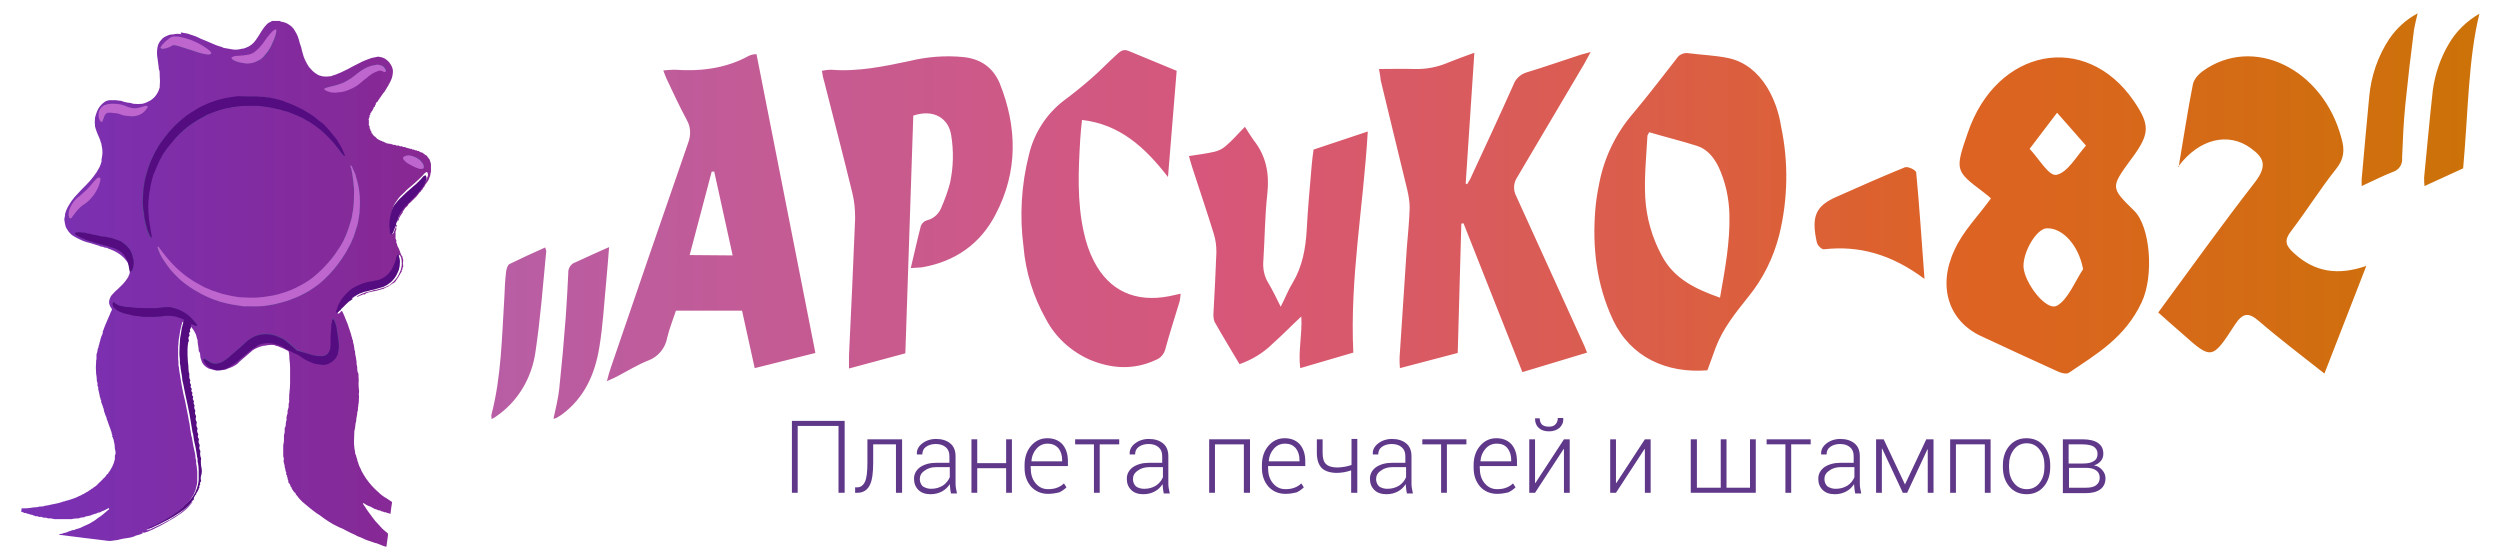
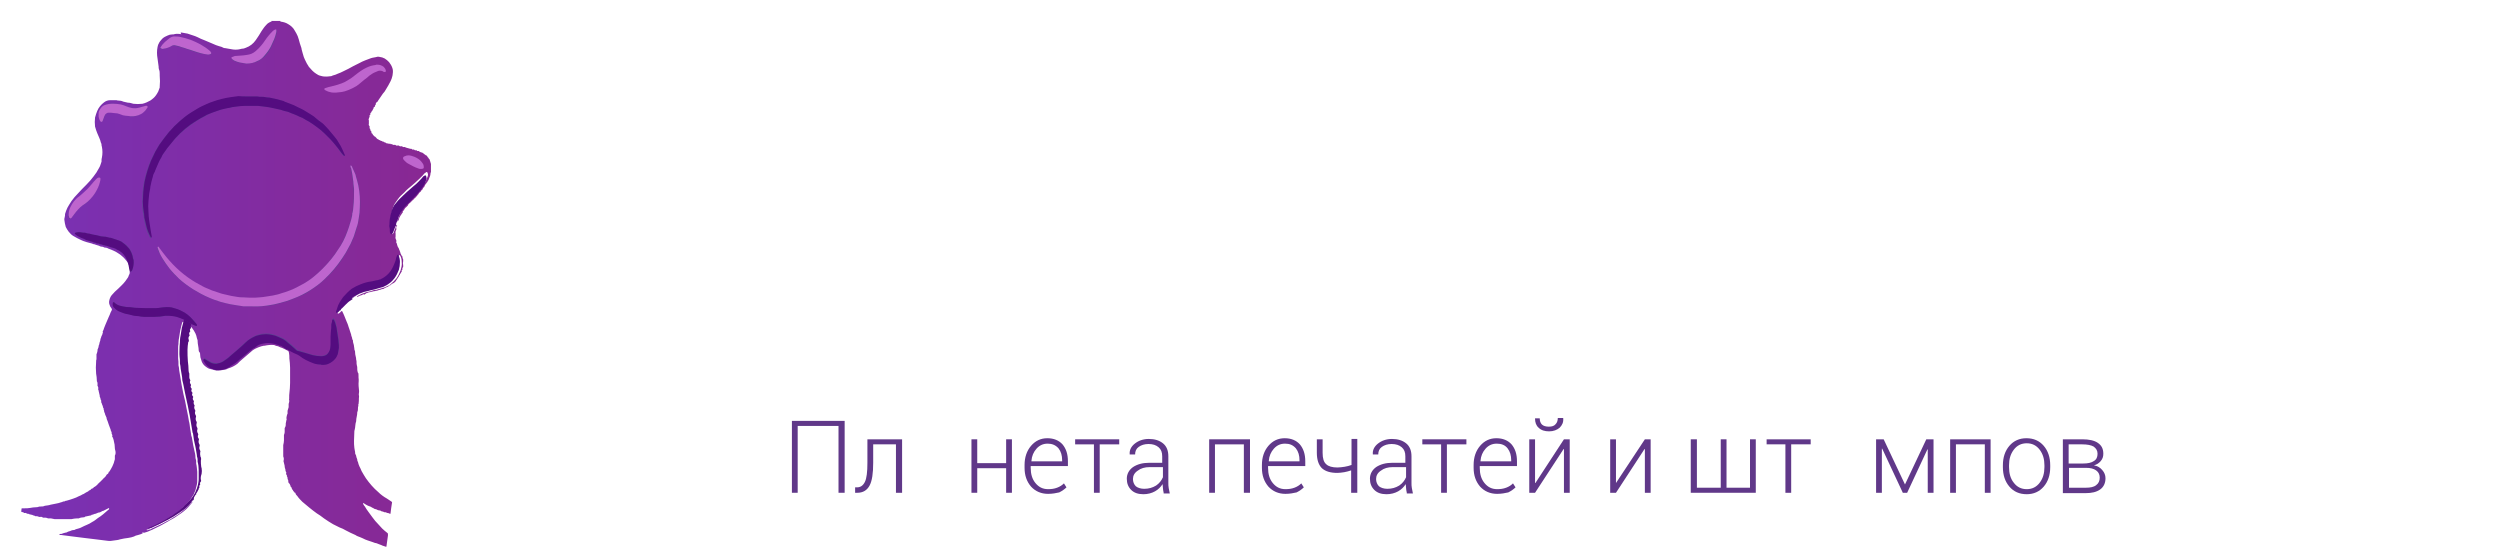
<svg xmlns="http://www.w3.org/2000/svg" version="1.1" x="0px" y="0px" width="692px" height="155px" viewBox="0 0 692 155" style="enable-background:new 0 0 692 155;" xml:space="preserve">
  <style type="text/css">
	.st0{fill:url(#SVGID_1_);}
	.st1{fill:#5D4292;}
	.st2{fill:#540C80;}
	.st3{fill:#BE65CE;}
	.st4{fill:url(#SVGID_2_);}
	.st5{fill:#603889;}
</style>
  <g id="Layer_1">
    <title>logox2</title>
    <linearGradient id="SVGID_1_" gradientUnits="userSpaceOnUse" x1="5.885" y1="77.483" x2="118.92" y2="77.483" gradientTransform="matrix(1 0 0 -1 0 155.89)">
      <stop offset="0" style="stop-color:#7931B5" />
      <stop offset="0.98" style="stop-color:#882893" />
    </linearGradient>
    <path class="st0" d="M101,81.5h-0.2c-0.2-0.1-0.4,0-0.5,0.1c-0.1,0-0.1,0.1-0.2,0.1c-0.4,0.1-0.7,0.2-1,0.4   c-0.1,0.1-0.2,0.1-0.3,0.1c0-0.1,0-0.1,0.1-0.2c0.2-0.2,0.5-0.3,0.7-0.4c0.3-0.2,0.6-0.3,0.9-0.4c0.3-0.1,0.5-0.2,0.8-0.3   c0.4-0.1,0.8-0.2,1.3-0.3c0.1,0,0.2,0,0.3-0.1c0.4-0.2,0.8-0.3,1.3-0.3c0.7-0.2,1.4-0.4,2.1-0.6c0.3-0.1,0.5-0.2,0.7-0.3   c0.5-0.2,0.9-0.4,1.3-0.8c0.5-0.4,1-0.9,1.4-1.4c0.5-0.7,0.9-1.5,1.2-2.3c0.2-0.7,0.4-1.5,0.3-2.2c0-0.6-0.1-1.3-0.4-1.8   c-0.1-0.1-0.1-0.2-0.2-0.2s-0.2,0.1-0.2,0.2c-0.2,0.5-0.3,0.9-0.4,1.4c-0.3,0.8-0.6,1.5-1,2.3c-0.5,0.9-1.3,1.7-2.1,2.3   c-0.7,0.4-1.5,0.7-2.3,0.9c-0.4,0.1-0.9,0.2-1.3,0.3c-1,0.2-2,0.5-3,0.8c-0.9,0.3-1.7,0.8-2.5,1.3c-0.9,0.6-1.7,1.3-2.3,2.2   c-0.2,0.2-0.4,0.5-0.5,0.7c-0.4,0.6-0.7,1.1-1,1.7c-0.2,0.6-0.4,1.2-0.6,1.8c0,0.2,0,0.2,0.2,0.3c0.1,0,0.2,0,0.3-0.1   c0.2-0.2,0.4-0.3,0.5-0.5c0.1-0.1,0.2-0.1,0.3-0.1c0.2,0.4,0.4,0.8,0.6,1.3s0.4,1,0.6,1.5c0.1,0.3,0.2,0.5,0.3,0.7s0.2,0.6,0.3,0.9   s0.3,0.8,0.4,1.2c0.1,0.3,0.2,0.6,0.3,0.9c0,0.4,0.3,0.8,0.3,1.2c0,0.1,0,0.2,0.1,0.2c0.1,0.1,0.1,0.2,0.1,0.4c0,0.5,0.3,1,0.3,1.5   c0,0.2,0.1,0.4,0.1,0.7c0,0.1,0,0.3,0.1,0.4c0.1,0.2,0.1,0.4,0.1,0.6c0,0.7,0.3,1.3,0.3,1.9c0,0,0,0,0,0.1c0.1,0.2,0.1,0.4,0.1,0.6   c0,0.3,0,0.7,0.1,1c0.1,0.2,0.1,0.5,0.1,0.8c0,0.3,0,0.6,0.1,0.9c0,0.2,0.1,0.3,0.2,0.4c0.1,0.6,0,1.1,0.1,1.7c0,0.2,0,0.3,0,0.5   c-0.1,0.9,0,1.8,0.1,2.7v0.3c-0.1,0.4-0.1,0.9,0,1.3c-0.1,0.5,0,1-0.1,1.6c0,0.2,0,0.4-0.1,0.6c-0.1,0-0.1,0.1,0,0.1   c0,0.1,0,0.2,0,0.3l0,0c-0.1,0.2-0.1,0.3-0.1,0.5c0,0.4,0,0.8-0.2,1.2c0,0,0,0.1,0,0.1c0,0.8-0.3,1.5-0.3,2.3c0,0,0,0.1,0,0.1   c-0.3,0.8-0.2,1.6-0.4,2.3c0,0.1-0.1,0.3-0.1,0.4c0,0.9-0.1,1.8-0.1,2.7c0,0.7,0,1.3,0.1,2c0,0.2,0.1,0.4,0.1,0.6   c0,0.2,0.1,0.3,0.1,0.5c0,0.3,0,0.6,0.2,0.8c0,0.1,0.1,0.2,0.1,0.3c0,0.2,0.1,0.5,0.2,0.7c0,0.1,0.1,0.2,0.1,0.3   c0,0.2,0,0.3,0.1,0.5c0,0.1,0.1,0.1,0.1,0.2c0.1,0.4,0.2,0.8,0.4,1.2c0.1,0.2,0.2,0.4,0.3,0.6c0.1,0.2,0.2,0.5,0.3,0.7   c0.4,0.7,0.8,1.4,1.2,2c1,1.4,2.1,2.7,3.4,3.8c0.7,0.7,1.5,1.3,2.4,1.8c0.4,0.3,0.8,0.5,1.2,0.8c0.2,0.1,0.3,0.3,0.2,0.5   c-0.1,0.4-0.1,0.9-0.2,1.3l-0.2,1.6c-0.1,0-0.1,0.1-0.2,0c-0.2-0.1-0.4-0.2-0.6-0.2c-0.1,0-0.2,0-0.3-0.1c-0.1-0.1-0.3-0.1-0.4-0.1   c-0.2,0-0.3,0-0.4-0.1c-0.1-0.1-0.2-0.1-0.3-0.1c-0.2,0-0.4-0.1-0.5-0.2c-0.1-0.1-0.2-0.1-0.3-0.1c-0.3,0-0.6-0.1-0.9-0.3   c-0.3-0.1-0.7-0.1-0.9-0.4c-0.3,0-0.4-0.2-0.6-0.3c-0.3-0.1-0.5-0.2-0.8-0.3c-0.4-0.2-0.8-0.4-1.2-0.7c-0.1-0.1-0.2,0-0.2,0.1   c0,0.1,0,0.2,0.1,0.2c0.1,0.2,0.2,0.4,0.4,0.6c0.3,0.5,0.6,1,1,1.5s0.7,1,1.1,1.5c0.5,0.7,1,1.3,1.6,1.9c0.4,0.4,0.7,0.8,1.1,1.2   c0.4,0.4,0.9,0.8,1.4,1.2c0.2,0.1,0.2,0.3,0.2,0.5c0,0.1,0,0.2,0,0.2c-0.1,1-0.3,1.9-0.4,2.9c0,0.3-0.1,0.3-0.3,0.2   s-0.8-0.2-1.1-0.4c-0.2-0.1-0.5-0.2-0.8-0.3c-0.3-0.1-0.6-0.3-1-0.3c-0.3-0.1-0.5-0.2-0.8-0.3c-0.4-0.1-0.8-0.3-1.2-0.4   s-1-0.4-1.4-0.6c-0.2-0.1-0.4-0.2-0.7-0.3c-0.5-0.2-0.9-0.3-1.3-0.6c-0.9-0.4-1.8-0.8-2.7-1.3c-0.5-0.3-1.1-0.6-1.7-0.8   c-0.6-0.3-1.2-0.6-1.8-0.9c-0.8-0.5-1.7-1-2.5-1.6s-1.3-1-2-1.4c-1.4-1-2.7-2.1-4-3.2c-0.5-0.5-1-1-1.4-1.6   c-0.2-0.2-0.4-0.4-0.5-0.7c0-0.1,0-0.2-0.1-0.2c0,0,0,0-0.1,0l-0.1-0.1c0-0.1-0.1-0.2-0.2-0.2l0,0c0-0.1,0-0.2-0.1-0.2l-0.1-0.1   c0-0.1,0-0.2-0.1-0.2l-0.1-0.1c0-0.1,0-0.1-0.1-0.2c0,0,0,0,0,0l0,0c0-0.2-0.1-0.4-0.3-0.6c-0.1,0-0.1-0.1-0.1-0.1c0,0,0-0.1,0-0.1   c0,0,0,0,0,0v-0.1c0-0.1,0-0.1-0.1-0.1l0,0c0-0.1,0-0.2-0.1-0.3c0-0.1-0.1-0.2-0.2-0.2c0-0.1,0-0.1-0.1-0.1c0-0.1-0.1-0.3-0.1-0.4   c0-0.1,0-0.1,0-0.2c0,0,0,0,0,0c0-0.3-0.2-0.4-0.2-0.6c0-0.1,0-0.2,0-0.2l0,0c0-0.2-0.1-0.3-0.2-0.5v-0.1c0.1-0.2-0.1-0.3-0.2-0.4   v-0.3c0.1-0.1,0.1-0.2,0-0.3c-0.1-0.2-0.2-0.4-0.2-0.6c0-0.1,0-0.1,0-0.2c-0.1-0.2-0.2-0.5-0.2-0.8c0-0.4-0.2-0.7-0.2-1.1   c0,0-0.1,0-0.1-0.1v-0.4c0.1-0.3,0.1-0.6,0-0.9c-0.1-0.1-0.1-0.3-0.1-0.5c0-0.9,0-1.7,0-2.6c0-0.1,0-0.2,0-0.3   c0.1-0.4,0.2-0.9,0.2-1.3c0-0.1,0-0.3,0-0.4v-1.1c0.1-0.3,0.2-0.5,0.2-0.8c0-0.1,0-0.2,0-0.3v-0.8c0.1-0.1,0.1-0.3,0.2-0.4   c0.1-0.2,0.1-0.5,0.1-0.7v-0.2c0.1-0.3,0.1-0.7,0.2-1c0.1-0.1,0.1-0.2,0-0.3v-0.4c0.1-0.3,0.1-0.7,0.3-1c0-0.1,0-0.1,0-0.2v-0.6   c0.1-0.3,0.2-0.7,0.3-1c0-0.1,0-0.1,0-0.2v-0.7c0.1-0.3,0.2-0.7,0.2-1c0,0,0,0-0.1,0c0.1-0.6,0-1.3,0.1-1.9c0.1-1,0.2-1.9,0.2-2.9   c0-1.4,0-2.8,0-4.2c0-0.9-0.1-1.7-0.2-2.6c0-0.5,0-1-0.1-1.5c0-0.2-0.1-0.5-0.3-0.6c-0.5-0.3-1-0.5-1.6-0.8c-0.3-0.1-0.7-0.2-1-0.4   c-0.1,0-0.2-0.1-0.3-0.1c-0.2,0-0.5-0.1-0.7-0.2c-0.1,0-0.1-0.1-0.2-0.1c-0.9-0.1-1.8,0-2.7,0.2c-0.1,0-0.2,0-0.2,0   c-0.5,0.1-0.9,0.2-1.4,0.4c-0.3,0.1-0.6,0.3-0.9,0.4c-0.6,0.3-1.1,0.7-1.5,1.1c-0.7,0.6-1.4,1.2-2.1,1.8c-0.5,0.4-0.9,0.8-1.4,1.3   c-0.8,0.6-1.6,1-2.6,1.3c-0.3,0.2-0.6,0.3-1,0.3c-0.7,0.2-1.5,0.3-2.2,0.2c-0.2,0-0.5,0-0.7-0.1c-0.1,0-0.2-0.1-0.3-0.1   c-0.5-0.1-1.1-0.2-1.5-0.5c-0.3-0.2-0.6-0.4-0.9-0.7c-0.4-0.4-0.7-1-0.8-1.5c-0.2-0.5-0.3-0.9-0.3-1.4c0-0.2,0-0.4-0.1-0.6   C55.1,97.4,55,97.2,55,97c0-0.9-0.3-1.7-0.3-2.6c0-0.2,0-0.3-0.1-0.5c0-0.1-0.1-0.2-0.1-0.3c-0.1-0.5-0.2-0.9-0.4-1.3   c-0.3-0.6-0.6-1.1-1-1.6L53,90.6c-0.2-0.3-0.3-0.2-0.4,0L52.4,91c-0.1-0.2,0-0.4,0.1-0.6c0.1-0.1,0.1-0.2,0-0.3c0,0,0,0,0,0   c-0.5-0.4-1-0.7-1.6-1c-0.3-0.1-0.4,0-0.5,0.3c-0.1,0.5-0.3,1-0.4,1.6c0,0.1-0.1,0.3-0.1,0.4c-0.1,0.6-0.2,1.3-0.3,1.9   c-0.1,0.5-0.2,1.1-0.2,1.6c0,0.1,0,0.2,0,0.3c-0.1,0.4-0.1,0.8-0.1,1.2c0,0.9,0,1.8,0,2.8c0.1,0.6,0.1,1.1,0.1,1.7c0,0,0,0.1,0,0.2   c0.1,0.5,0.2,0.9,0.2,1.4c0.1,0.8,0.3,1.6,0.4,2.4c0.1,0.6,0.2,1.2,0.3,1.8c0.2,0.8,0.3,1.7,0.5,2.5c0.3,1.2,0.6,2.4,0.8,3.7   c0.2,0.8,0.3,1.6,0.5,2.5c0.1,0.4,0.1,0.8,0.2,1.2c0.2,0.6,0.2,1.2,0.3,1.8s0.2,1.2,0.3,1.8c0,0.3,0.1,0.6,0.2,0.8   c0.1,0.8,0.3,1.5,0.4,2.3c0.1,0.5,0.2,1,0.3,1.4s0.3,1.2,0.3,1.8c0,0.2,0,0.4,0.1,0.6c0.1,0.3,0.1,0.5,0.1,0.8c0,0.1,0,0.3,0,0.4   c0.2,0.8,0.2,1.5,0.3,2.3c0,0.8,0,1.5,0,2.3c0,0.4,0,0.8-0.1,1.2c-0.1,0.5-0.3,1.1-0.4,1.6c-0.2,0.4-0.3,0.8-0.5,1.2   c-0.5,0.8-1,1.6-1.7,2.3c-0.4,0.4-0.8,0.9-1.3,1.3c-0.2,0.1-0.3,0.4-0.5,0.5c-0.7,0.5-1.3,1.1-1.9,1.5c-0.3,0.2-0.6,0.5-0.9,0.7   s-0.7,0.4-1,0.6c-0.5,0.3-1,0.6-1.5,0.9s-1.3,0.7-2,1s-1,0.5-1.6,0.7l-0.7,0.3c0.3,0.1,0.3,0.1,0.5,0s0.1-0.1,0.2-0.1   c0.3,0,0.6-0.1,0.8-0.3c0.5-0.2,0.9-0.4,1.3-0.6s1.2-0.5,1.7-0.8s1.3-0.7,1.9-1c0.8-0.5,1.6-1,2.4-1.5c0.6-0.4,1.2-0.9,1.8-1.4   c0.6-0.5,1.2-1,1.7-1.6c0.1-0.3,0.4-0.5,0.6-0.6c-0.7,1-1.5,1.9-2.5,2.7c-0.5,0.4-0.9,0.7-1.4,1s-1.1,0.8-1.7,1.1s-0.9,0.5-1.4,0.8   s-1.1,0.6-1.6,0.9s-0.8,0.4-1.2,0.6l-0.8,0.4c-0.2,0.1-0.4,0.2-0.6,0.3c-0.5,0.2-1,0.4-1.4,0.6c-0.3,0.1-0.7,0.2-1,0.3   c-0.1-0.2-0.3-0.1-0.5,0c0.1,0.1,0.2,0.1,0.3,0.1c-0.5,0.2-0.9,0.4-1.4,0.5s-0.8,0.2-1.1,0.4c-0.5,0.2-1,0.3-1.6,0.4   c-0.8,0.1-1.5,0.2-2.3,0.4c-0.5,0.2-1,0.2-1.6,0.3c-0.6,0.1-1.2,0.2-1.8,0.1l-3.2-0.4l-3.3-0.4l-3.2-0.4l-3.1-0.4h-0.4   c0-0.1-0.1,0-0.2-0.1s0.2-0.1,0.3-0.2c0.1,0,0.2,0,0.3,0c0.4-0.2,0.9-0.3,1.3-0.4c0,0,0.1,0,0.1,0c0.3-0.2,0.6-0.3,1-0.4   c0.4-0.2,0.7-0.3,1.1-0.3c0,0,0.1,0,0.1,0c0.3-0.2,0.7-0.3,1.1-0.4c0.3-0.1,0.7-0.2,1-0.4s0.9-0.4,1.3-0.6c0.5-0.2,1.1-0.5,1.5-0.8   c0.6-0.3,1.1-0.7,1.6-1.1c1-0.6,1.9-1.4,2.8-2.2c0.2-0.1,0.4-0.3,0.3-0.5c-0.1-0.1-0.3,0-0.4,0.1c-0.4,0.2-0.8,0.4-1.2,0.6   c-0.2,0-0.4,0.1-0.5,0.2c-0.3,0.2-0.6,0.3-0.9,0.3c-0.2,0.1-0.4,0.2-0.7,0.3c-0.4,0-0.7,0.3-1.1,0.3c0,0-0.1,0-0.1,0.1   c-0.1,0.1-0.2,0.1-0.3,0.1c-0.5,0.1-0.9,0.2-1.4,0.3c-0.1,0-0.1,0-0.1,0.1c-0.1,0.1-0.3,0.1-0.4,0.1c-0.4,0-0.9,0.1-1.3,0.3h-0.5   c-0.5,0-1,0.1-1.5,0.2h-1c-0.1,0-0.2,0-0.3,0h-2.2c-0.1,0-0.2,0-0.3,0h-0.9l-1-0.2c-0.1,0-0.2,0-0.3,0h-0.5   c-0.2-0.1-0.5-0.2-0.7-0.2c-0.1,0-0.3,0-0.4,0h-0.3c-0.2-0.2-0.5-0.3-0.8-0.2h-0.2l-0.6-0.2c-0.1,0-0.2,0-0.3,0h-0.2   c-0.2-0.1-0.4-0.3-0.7-0.2H9.3c-0.4-0.3-1-0.2-1.5-0.5c0,0,0,0-0.1,0H7.5c-0.2-0.1-0.3-0.3-0.6-0.2H6.7c-0.2-0.2-0.5-0.3-0.8-0.3   c0-0.3,0-0.7,0.1-1c0.3,0,0.5,0,0.8,0c0.5,0,1,0,1.5-0.1c0.6-0.1,1.1-0.2,1.7-0.2c0.2,0,0.4,0,0.6-0.1c0.2-0.1,0.5-0.1,0.7-0.1   c0.4,0,0.7,0,1.1-0.2c0.5-0.1,1.1-0.1,1.6-0.3c0.5-0.1,1-0.2,1.5-0.3c0.5-0.1,1-0.2,1.5-0.4c0.1,0,0.2,0,0.3-0.1   c0.1-0.1,0.3-0.1,0.4-0.1c0.1,0,0.2,0,0.3-0.1c0.1-0.1,0.3-0.1,0.4-0.1c0.3-0.1,0.7-0.2,1-0.3c0.3-0.1,0.6-0.2,0.9-0.3   s0.5-0.2,0.8-0.3c0.4-0.2,0.8-0.4,1.3-0.6c0.3-0.2,0.5-0.3,0.8-0.4c0.3-0.2,0.6-0.4,1-0.6c0.2,0,0.3-0.2,0.4-0.3l0,0   c0.3-0.1,0.5-0.2,0.7-0.5l0,0c0.1,0,0.2-0.1,0.3-0.1c0.1-0.1,0.4-0.2,0.4-0.4l0,0c0,0,0.1,0,0.1,0c0.4-0.2,0.7-0.5,1-0.8   c0,0,0-0.1,0-0.1l0,0c0.2,0,0.2,0,0.2-0.2l0,0c0.2,0,0.2-0.1,0.2-0.2l0,0c0,0,0.1,0,0.1,0l1-1c0,0,0-0.1,0-0.1l0,0   c0.1,0,0.1,0,0.2-0.1c0.1-0.1,0.3-0.3,0.4-0.4c0.1-0.2,0.3-0.4,0.4-0.6l0,0c0.3-0.1,0.5-0.4,0.5-0.7l0,0c0.1,0,0.1,0,0.2-0.1   c0.3-0.4,0.5-0.9,0.8-1.4c0.1-0.2,0.2-0.5,0.3-0.7c0.2-0.4,0.2-0.8,0.4-1.3c0-0.1,0-0.2,0-0.2c0-0.2,0-0.4,0-0.7   c0-0.1,0-0.2,0.1-0.3c0.1-0.2,0.1-0.5,0.1-0.7c0-0.4-0.2-0.8-0.2-1.1c0-0.7-0.1-1.4-0.3-2.1c0-0.3-0.2-0.5-0.2-0.8   c0-0.1,0-0.1-0.1-0.1c-0.1-0.1-0.2-0.3-0.1-0.5c0-0.1,0-0.3-0.1-0.4c-0.1-0.1-0.1-0.2-0.1-0.4c0-0.1,0-0.3-0.1-0.4   c0,0-0.1-0.1-0.1-0.1c0-0.4-0.2-0.6-0.3-1c-0.1-0.3-0.2-0.6-0.3-0.8c-0.1-0.3-0.2-0.6-0.3-0.9c-0.1-0.3-0.3-0.6-0.3-0.9   c0-0.2-0.2-0.4-0.2-0.6c0,0,0-0.1-0.1-0.1c-0.1-0.1-0.1-0.3-0.1-0.4c-0.1-0.3-0.3-0.6-0.3-0.9c0,0,0,0,0-0.1   c-0.1-0.1-0.1-0.2-0.1-0.3c0-0.2,0-0.3-0.1-0.4c0,0-0.1-0.1-0.1-0.2c0-0.4-0.3-0.7-0.3-1c-0.2-0.2-0.2-0.5-0.2-0.8c0,0,0-0.1,0-0.1   c-0.1-0.1-0.2-0.3-0.2-0.5c0-0.1,0-0.2-0.1-0.3c-0.1-0.1-0.1-0.3-0.1-0.5c-0.1-0.4-0.2-0.9-0.3-1.3c0,0,0,0,0-0.1   c-0.1-0.2-0.2-0.4-0.1-0.6c0-0.2,0-0.4-0.1-0.5c-0.1-0.2-0.2-0.4-0.1-0.6c0-0.3,0-0.6-0.2-0.9c0-0.1,0-0.1,0-0.2   c0-0.6-0.1-1.3-0.2-1.9c-0.1-1.1-0.1-2.2,0-3.3c0-0.2,0-0.5,0.1-0.7c0-0.1,0-0.2,0-0.3c0-0.3,0-0.6,0-0.9c0-0.1,0-0.3,0.1-0.4   c0.1-0.3,0.2-0.6,0.2-0.9c0-0.2,0-0.3,0.1-0.4c0.1-0.2,0.2-0.5,0.2-0.7c0-0.3,0.2-0.4,0.2-0.7s0.3-0.8,0.3-1.2c0,0,0,0,0-0.1   c0.2-0.3,0.2-0.7,0.4-1s0.1-0.4,0.2-0.6c0.1-0.1,0.1-0.3,0-0.4c0.2-0.3,0.3-0.7,0.4-1c0.1-0.3,0.3-0.7,0.4-1s0.2-0.5,0.3-0.7   c0.2-0.5,0.4-0.9,0.6-1.4s0.4-0.8,0.5-1.2c0.1-0.2,0.2-0.4,0.3-0.6c0.1-0.1,0.1-0.4,0-0.5c-0.1-0.2-0.3-0.4-0.4-0.6   c-0.1-0.3-0.3-0.7-0.3-1c0-0.1,0-0.3,0-0.4c0.1-0.6,0.3-1.2,0.7-1.7c0.6-0.7,1.2-1.3,1.8-1.8c0.7-0.7,1.4-1.3,2-2.1   c0.2-0.3,0.5-0.7,0.7-1c0.2-0.3,0.2-0.6,0.4-0.9c0-0.1,0.1-0.2,0.1-0.3c0-0.5,0-0.9,0-1.4c-0.1-0.3-0.2-0.6-0.3-0.9   c-0.1-0.4-0.3-0.7-0.5-1c-0.4-0.5-0.8-1-1.3-1.4c-0.5-0.5-1.1-0.8-1.7-1.2c-0.4-0.2-0.8-0.4-1.3-0.6c-0.3-0.1-0.5-0.2-0.8-0.3   c-0.3-0.2-0.7-0.3-1-0.3c-0.1,0-0.2,0-0.3-0.1c-0.1,0-0.1-0.1-0.2-0.1c-0.4,0-0.8-0.1-1.1-0.3c-0.3-0.1-0.7-0.2-1-0.3   c-0.1-0.1-0.2-0.1-0.3-0.1c-0.2,0-0.3-0.1-0.4-0.1c-0.1,0-0.1-0.1-0.2-0.1c-0.5-0.1-1-0.3-1.5-0.4c-0.3-0.1-0.6-0.2-0.9-0.3   c-0.2-0.1-0.5-0.2-0.7-0.3c-0.7-0.3-1.4-0.7-2.1-1.1c-0.5-0.3-0.9-0.7-1.3-1.2c-0.3-0.4-0.6-0.9-0.8-1.3c-0.2-0.6-0.3-1.3-0.4-2   c0-0.2,0-0.4,0.1-0.7c0.1-0.3,0.1-0.6,0.1-0.9c0.1-0.3,0.2-0.6,0.3-0.9c0.2-0.6,0.5-1.1,0.8-1.6c0.2-0.4,0.5-0.7,0.7-1.1   c0.5-0.7,1.1-1.4,1.7-2c0.8-0.9,1.6-1.7,2.4-2.5s1.4-1.5,2-2.3c0.3-0.4,0.6-0.8,0.8-1.1s0.5-0.9,0.8-1.4s0.4-1.1,0.6-1.6   c0-0.1,0-0.2,0-0.3c0-0.3,0-0.5,0.1-0.8c0.2-1,0.2-2,0-3c0-0.1-0.1-0.3-0.1-0.4c0-0.2,0-0.4-0.1-0.6c0-0.1-0.1-0.1-0.1-0.2   c-0.1-0.4-0.2-0.8-0.4-1.2c-0.2-0.5-0.4-0.9-0.6-1.4c-0.1-0.3-0.2-0.6-0.3-0.8c-0.1-0.3-0.2-0.7-0.3-1c-0.1-0.8-0.1-1.7,0-2.5   c0.1-0.3,0.2-0.7,0.3-1c0.1-0.3,0.2-0.5,0.3-0.8c0.4-1,1.1-1.8,1.9-2.4c0.5-0.4,1.1-0.6,1.8-0.6h1.2c0.3,0,0.6,0,0.8,0.1   c0,0,0.1,0,0.1,0c0.5,0,1,0.1,1.4,0.3c0.4,0.1,0.8,0.2,1.3,0.3h0.1c0.5,0,1,0.2,1.4,0.3c0.8,0.1,1.7,0.1,2.5,0   c0.4-0.1,0.8-0.2,1.2-0.4c0.3-0.2,0.7-0.3,1-0.5c0.6-0.4,1.2-0.9,1.6-1.5c0.2-0.3,0.4-0.6,0.6-1c0.2-0.4,0.2-0.7,0.4-1.1   c0-0.1,0-0.1,0-0.2c0.1-1,0.1-2.1,0-3.1c0-0.1,0-0.3,0-0.4c0-0.4,0-0.9-0.2-1.3c-0.1-0.3-0.1-0.5-0.1-0.8c-0.1-0.8-0.2-1.5-0.3-2.2   c-0.2-1.1-0.2-2.2,0-3.2c0.1-0.3,0.1-0.6,0.3-0.9c0.2-0.5,0.6-1,1-1.4c0.4-0.4,1-0.7,1.5-0.9c0.4-0.2,0.8-0.3,1.3-0.3   c0.1,0,0.2,0,0.3,0c0.6-0.2,1.2-0.2,1.9-0.1c0.1,0,0.2,0,0.3,0.1C49.9,9,50,9,50.2,9c0.6,0.1,1.1,0.2,1.7,0.3   c0.3,0.1,0.6,0.2,0.9,0.3c0.4,0.1,0.8,0.3,1.2,0.4c0.2,0.1,0.5,0.2,0.7,0.3c0.6,0.3,1.2,0.6,1.8,0.8s1.3,0.6,1.9,0.8   c0.5,0.2,0.9,0.4,1.4,0.6c0.3,0.1,0.6,0.2,0.9,0.3c0.4,0.1,0.8,0.2,1.1,0.4c0.1,0,0.1,0.1,0.2,0.1c0,0,0.1,0,0.2,0   c0.5,0.1,1.1,0.2,1.7,0.3c0.9,0.2,1.8,0.2,2.6,0c0.1,0,0.2-0.1,0.4-0.1c0.4,0,0.8-0.1,1.2-0.3c1.1-0.4,2-1.1,2.7-2.1   c0.6-0.8,1.1-1.7,1.6-2.5c0.4-0.6,0.8-1.2,1.3-1.7C74,6.5,74.5,6.2,75,6c0.1,0,0.3,0,0.1-0.2h2.5c-0.1,0-0.1,0.1,0,0.1   c0,0,0.1,0.1,0.2,0.1c0.7,0.1,1.4,0.3,2,0.7c0.7,0.4,1.4,1,1.8,1.8c0.3,0.5,0.6,1,0.8,1.5c0.1,0.3,0.2,0.6,0.3,0.9s0.2,0.8,0.3,1.1   s0.2,0.6,0.3,0.9c0.1,0.3,0.2,0.5,0.2,0.8c0.1,0.4,0.2,0.7,0.3,1.1c0.1,0.3,0.2,0.7,0.3,1c0.1,0.2,0.2,0.4,0.3,0.7   c0.3,0.7,0.7,1.4,1.1,2c0.6,0.7,1.2,1.4,2,1.9c0.4,0.3,0.8,0.5,1.3,0.6c0.6,0.2,1.1,0.2,1.7,0.2c0.3,0,0.7-0.1,1-0.1   c0.1,0,0.2,0,0.4-0.1c0.1,0,0.1-0.1,0.2-0.1c0.5-0.1,1-0.3,1.4-0.5c0.5-0.2,1.1-0.4,1.6-0.7c0.9-0.4,1.8-0.9,2.7-1.4l1.6-0.8   c0.6-0.3,1.1-0.6,1.7-0.8s1-0.4,1.6-0.6s1.2-0.2,1.8-0.4c0.1,0,0.2,0,0.3,0c0.3,0.1,0.7,0.1,1,0.2c0.3,0.1,0.5,0.2,0.7,0.3   c0.5,0.3,0.8,0.6,1.2,1c0.4,0.5,0.7,1,0.9,1.6c0.2,0.5,0.2,1.1,0.1,1.7c0,0.4-0.2,0.9-0.3,1.3c-0.1,0.2-0.2,0.5-0.3,0.7   c-0.4,0.8-0.8,1.5-1.3,2.3c-0.2,0.4-0.5,0.8-0.8,1.1l-1.3,1.9c-0.1,0.2-0.2,0.4-0.4,0.5c-0.2,0.1-0.3,0.3-0.3,0.5L104,29l0,0l0,0   c-0.1,0.1-0.3,0.2-0.2,0.4c0,0.1-0.1,0.2-0.2,0.2c-0.2,0.1-0.2,0.2-0.2,0.4c-0.1,0.1-0.1,0.1-0.1,0.2c-0.1,0-0.1,0.1-0.1,0.2   c-0.1,0.1-0.1,0.2-0.2,0.3c-0.1,0-0.1,0.1-0.1,0.1c0,0,0,0,0,0c-0.1,0.1-0.1,0.3-0.2,0.4c-0.2,0-0.2,0.2-0.2,0.4c0,0,0,0,0,0v0.2   c0,0-0.1,0-0.1,0.1c0,0,0,0,0,0l0,0c-0.2,0-0.2,0.1-0.1,0.2v0.2c-0.1,0.2-0.1,0.3-0.2,0.5c-0.1,0.2-0.1,0.4,0,0.5v1   c-0.1,0.2,0,0.5,0.2,0.6v0.3l0,0v0.2c0,0.1,0,0.2,0.2,0.3v0.2c-0.1,0.2,0,0.2,0.2,0.3l0.1,0.3c0,0.1,0,0.1,0.1,0.1l0,0   c-0.1,0-0.1,0.1-0.1,0.2c0,0.1,0.1,0.1,0.2,0.1l0,0c0,0.1,0.1,0.2,0.2,0.3c0,0.1,0,0.2,0.1,0.2s0.2,0.3,0.3,0.3s0,0.1,0.1,0.1h0.1   l0,0l0.4,0.4c0.1,0.2,0.3,0.3,0.5,0.4l0.2,0.1c0,0.1,0.1,0.1,0.2,0.1h0.1c0.1,0.1,0.2,0.3,0.4,0.2c0.1,0,0.2,0.1,0.3,0.2   c0,0,0,0,0.1,0l0.2,0c0,0.2,0.2,0.2,0.3,0.2l0,0c0.2,0,0.4,0.3,0.6,0.3h0.2c0,0,0.1,0.1,0.1,0l0.2,0.1c0,0,0,0.1,0.1,0h0.2   c0,0,0.1,0.1,0.1,0c0,0,0,0,0,0h0.1c0,0.1,0.1,0.2,0.2,0.1h0.2c0.2,0.1,0.3,0.3,0.5,0.2h0.4c0.2,0.1,0.3,0.3,0.6,0.2h0.4   c0.2,0.1,0.3,0.3,0.5,0.2h0.4c0.1,0.1,0.3,0.3,0.5,0.2h0.2c0.2,0.1,0.3,0.1,0.5,0.2c0.4,0.1,0.8,0.2,1.1,0.3h0.3   c0.1,0.1,0.3,0.3,0.5,0.2h0.2c0.1,0.1,0.3,0.3,0.5,0.2h0.2c0.1,0.1,0.2,0.3,0.4,0.2h0.2c0.3,0.3,0.7,0.4,1.1,0.5l0,0   c0,0,0,0.1,0.1,0.1l0.4,0.3c0.1,0.1,0.2,0.2,0.3,0.2l0,0c0,0.1,0.1,0.1,0.2,0.1l0.3,0.3c0,0.2,0.2,0.3,0.3,0.4l0.1,0.2   c0,0.1,0,0.1,0.1,0.1l0.1,0.1c0.1,0.4,0.3,0.8,0.4,1.3v0.2c0,0.7,0,1.3,0,1.9v0.2c0,0-0.1,0.1-0.1,0.1c0,0.4-0.1,0.9-0.3,1.3   c-0.1,0.3-0.2,0.5-0.3,0.8l-0.1,0.1c-0.1,0.1-0.1,0.2-0.2,0.4l-0.1,0.1c-0.1,0.1-0.2,0.2-0.2,0.3l-0.1,0.1   c-0.2,0.2-0.3,0.4-0.4,0.7l-0.1,0.2c-0.1,0-0.1,0-0.1,0.1l0,0c-0.2,0.1-0.3,0.3-0.3,0.5c-0.1,0.1-0.2,0.1-0.2,0.2c0,0-0.1,0,0,0   l-0.1,0.1c-0.1,0-0.2,0.1-0.2,0.3l0,0c-0.3,0.2-0.6,0.5-0.7,0.8l-0.1,0.1c-0.1,0-0.1,0-0.1,0.1l0,0c-0.1,0-0.1,0.1-0.1,0.2   l-0.1,0.1c-0.1,0-0.2,0.1-0.2,0.2l-0.4,0.4c-0.1,0-0.2,0-0.1,0.1l0,0c-0.1,0-0.1,0,0,0l-0.4,0.4c-0.1,0-0.2,0.1-0.2,0.2l0,0   c-0.1,0-0.2,0.1-0.2,0.2l0,0c-0.1,0.1-0.3,0.1-0.3,0.3l-0.1,0.1c-0.3,0.1-0.5,0.4-0.6,0.7l-0.1,0.1l0,0l-0.4,0.4   c-0.2,0.1-0.4,0.4-0.5,0.6c0,0.1-0.1,0.2-0.2,0.3s-0.3,0.2-0.2,0.4s-0.2,0.2-0.2,0.4c-0.1,0.1-0.2,0.2-0.2,0.3l-0.1,0.1   c-0.3,0.4-0.5,0.8-0.6,1.3l-0.1,0.2c-0.1,0.1-0.1,0.3-0.2,0.3s-0.1-0.1-0.1-0.1c0.1-0.2,0.1-0.4,0.2-0.6c0.2-0.5,0.3-1.1,0.6-1.6   c0.2-0.6,0.5-1.1,0.9-1.6c0.5-0.6,1-1.2,1.5-1.8c0.9-1,1.9-1.9,2.8-2.9c0.6-0.7,1.1-1.4,1.6-2.1c0.3-0.6,0.6-1.2,0.8-1.8   c0.1-0.3,0.1-0.6,0-0.8c-0.1-0.4-0.3-0.5-0.6-0.2c-0.1,0.1-0.2,0.2-0.3,0.2c-0.2,0.2-0.3,0.4-0.5,0.6c-0.7,0.7-1.4,1.4-2.1,2   c-0.3,0.2-0.5,0.5-0.8,0.7c-0.7,0.6-1.5,1.2-2.1,1.9c-0.1,0.1-0.1,0.1-0.2,0.2c-0.6,0.5-1.2,1.1-1.7,1.8c-0.3,0.4-0.6,0.9-0.9,1.3   c-0.2,0.4-0.4,0.8-0.5,1.3c-0.2,0.7-0.4,1.5-0.5,2.2c-0.1,0.5-0.2,1.1-0.2,1.7c0,0.1,0,0.3,0,0.4c-0.1,0.3-0.1,0.5,0,0.8   c0,0.3,0.1,0.7,0.1,1c0,0.3,0.1,0.6,0.2,0.8c0.1,0.1,0.2,0.2,0.3,0.1c0,0,0.1,0,0.1-0.1c0.2-0.1,0.3-0.2,0.3-0.5   c0-0.1,0-0.1,0.1-0.2c0.2-0.4,0.4-0.9,0.5-1.3c0.1-0.2,0.1-0.4,0.3-0.4c0,0.1,0,0.2,0,0.3c-0.2,0.1-0.3,0.3-0.2,0.5v0.5   c-0.2,0.3-0.3,0.7-0.2,1.1c0,0.3,0,0.5,0,0.8c-0.1,0.3,0,0.7,0.2,1V67c-0.1,0.2,0.1,0.3,0.2,0.5v0.2c0.1,0.3,0.2,0.7,0.4,0.9   l0.1,0.2c0,0.1,0.1,0.2,0.1,0.3l0.1,0.2c0,0.1,0.1,0.2,0.1,0.3l0.1,0.2c0,0.1,0,0.3,0.1,0.4c0.2,0.3,0.2,0.6,0.5,0.8v0.2   c0,0.2,0.1,0.4,0.2,0.6v0.5c-0.1,0.4-0.1,0.7,0,1.1v0.5c-0.1,0.2-0.3,0.3-0.2,0.5v0.2c-0.1,0.2-0.3,0.2-0.2,0.4v0.2   c-0.1,0.1-0.2,0.2-0.2,0.3l0,0c-0.1,0-0.1,0,0,0.1l-0.1,0.1c-0.2,0-0.2,0.2-0.2,0.4l0,0c-0.2,0.1-0.3,0.3-0.3,0.5l0,0   c-0.2,0-0.2,0.2-0.2,0.3l0,0c-0.2,0.1-0.2,0.3-0.3,0.4l0,0c-0.1,0-0.1,0.1-0.1,0.2l0,0c-0.1,0-0.2,0-0.1,0.1l-0.2,0.3   c-0.1,0-0.1,0-0.1,0.1c0,0,0,0,0,0l-0.1,0.1c-0.1,0-0.1,0-0.1,0.1l-0.3,0.2c-0.1,0-0.2,0-0.2,0.1l0,0c-0.2,0.1-0.4,0.1-0.4,0.3l0,0   c-0.1,0-0.2,0-0.2,0.1L108,79c-0.2,0-0.3,0-0.4,0.2l-0.3,0.2c-0.3,0.1-0.6,0.2-0.9,0.4l-0.3,0.2c-0.2,0-0.4,0-0.6,0.1   c-0.1,0-0.1,0.1-0.2,0.1c-0.4,0-0.8,0.3-1.2,0.3c0,0-0.1,0-0.1,0c-0.1,0.1-0.3,0.1-0.5,0.1c-0.5,0.1-0.9,0.3-1.4,0.3l0,0   c-0.2,0.1-0.4,0.2-0.6,0.2C101.3,81.3,101.1,81.3,101,81.5z" />
    <path class="st1" d="M69.8,84.8c1.7,0.1,3.4,0,5.2-0.3c0.6-0.1,1.3-0.2,1.9-0.4s1.5-0.4,2.2-0.6s1.5-0.5,2.2-0.8s1.5-0.7,2.3-1   s1.6-0.8,2.3-1.3c1.4-0.9,2.8-1.9,4-3.1c1.9-1.7,3.5-3.6,4.9-5.7c0.6-1,1.2-2,1.8-3c0.4-0.8,0.7-1.5,1.1-2.3   c0.2-0.4,0.3-0.9,0.5-1.3c0.2-0.6,0.4-1.3,0.6-1.9c0.2-0.9,0.4-1.7,0.6-2.6c0.2-1,0.3-2.1,0.3-3.1c0.1-2-0.1-4-0.4-5.9   c-0.1-0.4-0.2-0.8-0.3-1.2c-0.1-0.5-0.2-0.9-0.4-1.4c-0.1-0.2-0.1-0.5-0.2-0.7c-0.3-0.6-0.5-1.2-0.8-1.8c-0.1-0.1-0.1-0.3-0.2-0.4   c-0.1-0.1-0.1-0.1-0.2-0.1C97,45.8,97,45.9,97,46c0,0,0,0,0,0c0,0.2,0.1,0.5,0.1,0.7c0.1,0.5,0.2,1,0.3,1.5   c0.1,0.7,0.2,1.4,0.3,2.2c0,0.7,0.2,1.5,0.2,2.2c0.1,1.6,0,3.2-0.2,4.8c0,0.5-0.1,1-0.2,1.5c0,0.1-0.1,0.3-0.1,0.5   c-0.1,0.5-0.2,1-0.3,1.5c-0.2,0.7-0.4,1.3-0.6,2c-0.6,1.8-1.4,3.6-2.3,5.2c-0.5,0.8-1,1.6-1.6,2.4c-0.7,0.9-1.4,1.8-2.2,2.7   c-0.8,0.9-1.6,1.7-2.5,2.5c-0.8,0.7-1.6,1.4-2.5,2c-0.6,0.4-1.2,0.8-1.8,1.1s-1.1,0.6-1.7,0.9c-0.6,0.3-1.2,0.6-1.8,0.8   c-0.8,0.3-1.6,0.6-2.4,0.8c-0.8,0.2-1.6,0.4-2.3,0.6l-1.9,0.3c-1,0.2-2,0.2-3,0.3c-1.1,0-2.3,0-3.4-0.1c-0.5,0-0.9,0-1.4-0.1   c-0.6-0.1-1.2-0.2-1.8-0.3c-0.9-0.2-1.8-0.4-2.6-0.6c-0.9-0.2-1.8-0.5-2.7-0.9c-0.2-0.1-0.5-0.2-0.7-0.3c-0.6-0.3-1.2-0.5-1.8-0.8   s-1.4-0.7-2-1.1c-3.1-1.8-5.9-4.2-8.1-7c-0.7-0.8-1.3-1.7-2-2.6c-0.1-0.1-0.2-0.3-0.4-0.3s-0.1,0.3,0,0.5c0.3,0.9,0.8,1.7,1.2,2.5   c0.6,1,1.3,2,2,2.9c0.8,1,1.7,1.9,2.6,2.8c1.2,1.1,2.6,2.1,4,3c0.7,0.4,1.4,0.8,2.1,1.2c0.7,0.4,1.5,0.8,2.3,1.1   c0.5,0.2,1,0.4,1.5,0.6s1.2,0.4,1.8,0.6c0.4,0.1,0.8,0.2,1.2,0.3s0.8,0.2,1.3,0.3c0.6,0.2,1.2,0.2,1.8,0.3c0.4,0.1,0.9,0.1,1.3,0.2   c0.3,0.1,0.7,0.1,1,0.1C68.6,84.8,69.4,84.8,69.8,84.8z" />
    <path class="st1" d="M68.7,26.7c-1,0-2,0-2.9,0.1c-0.7,0.1-1.4,0.2-2.2,0.3c-0.8,0.1-1.7,0.3-2.5,0.5c-0.8,0.2-1.5,0.5-2.3,0.7   c-0.6,0.2-1.2,0.4-1.8,0.7c-0.9,0.4-1.8,0.8-2.6,1.3c-0.6,0.4-1.2,0.7-1.8,1.1c-1.1,0.7-2.1,1.4-3,2.3c-0.5,0.5-1.1,0.9-1.6,1.5   c-0.3,0.4-0.7,0.7-1,1.1c-0.2,0.2-0.5,0.5-0.7,0.8c-0.6,0.8-1.3,1.6-1.9,2.5c-0.3,0.4-0.6,0.8-0.8,1.2c-0.3,0.6-0.7,1.2-1,1.8   s-0.7,1.4-1,2.1c-0.4,0.9-0.7,1.8-1,2.8c-0.1,0.5-0.3,0.9-0.4,1.4c-0.2,1-0.5,2.1-0.6,3.2c-0.1,0.8-0.2,1.7-0.2,2.5   c0,0.9,0,1.8,0,2.8c0,0.5,0.1,1.1,0.2,1.6c0,0.2,0.1,0.4,0.1,0.6c0.1,0.6,0.2,1.2,0.3,1.8c0.1,0.4,0.2,0.9,0.3,1.3   c0.1,0.5,0.3,1,0.5,1.6c0.2,0.4,0.4,0.8,0.6,1.3c0,0.1,0.1,0.2,0.2,0.3c0.1,0.1,0.2,0.1,0.2-0.1c0,0,0-0.1,0-0.2   c-0.1-0.4-0.1-0.7-0.2-1.1c-0.2-1.1-0.4-2.2-0.5-3.2c-0.1-0.8-0.1-1.6-0.2-2.4c-0.1-1-0.1-2,0-3.1c0.1-0.7,0.1-1.3,0.2-2   c0.1-0.5,0.2-1,0.3-1.5c0,0,0-0.1,0-0.2c0.2-1,0.4-2,0.7-2.9c0.1-0.3,0.2-0.6,0.3-0.9s0.2-0.6,0.4-0.9c0.3-0.7,0.6-1.4,0.9-2.1   s0.5-1,0.8-1.5c0.2-0.3,0.3-0.5,0.4-0.8c0.4-0.6,0.8-1.2,1.2-1.7c0.7-1,1.5-2,2.4-2.9c1.7-1.9,3.7-3.5,5.9-4.9   c0.8-0.5,1.5-0.9,2.3-1.3c0.2-0.1,0.4-0.1,0.5-0.3c0.5-0.3,1-0.5,1.5-0.7c0.6-0.2,1.1-0.4,1.7-0.6s1.2-0.4,1.8-0.5   c0.3-0.1,0.6-0.2,0.9-0.2c0.5,0,1.1-0.2,1.6-0.3c0.2,0,0.5,0,0.7-0.1c0.8-0.2,1.6-0.2,2.5-0.2h3.2c0.1,0,0.2,0,0.3,0   c0.6,0.1,1.1,0.1,1.7,0.2c0.8,0.1,1.6,0.2,2.4,0.4c0.6,0.1,1.2,0.3,1.8,0.4s1.2,0.4,1.8,0.5s1.1,0.4,1.7,0.6s1,0.4,1.5,0.6   s0.7,0.3,1.1,0.5s0.8,0.4,1.1,0.6c0.8,0.4,1.6,0.9,2.3,1.4l1.1,0.8c0.7,0.5,1.4,1.1,2,1.7l1.5,1.5c0.5,0.5,1,1.1,1.4,1.6   s1.1,1.5,1.6,2.2c0.2,0.3,0.4,0.5,0.6,0.7c0.1,0.1,0.2,0.2,0.3,0.1c0.1-0.1,0.1-0.2,0-0.3c-0.1-0.2-0.2-0.5-0.3-0.7   c-0.3-0.6-0.5-1.1-0.8-1.7c-0.3-0.6-0.7-1.2-1.1-1.8c-0.2-0.4-0.5-0.7-0.8-1c-0.5-0.6-1-1.2-1.5-1.8c-0.6-0.6-1.2-1.2-1.8-1.8   s-1.2-1-1.8-1.4s-1-0.7-1.4-1s-1.2-0.7-1.8-1.1c-0.4-0.3-0.9-0.4-1.4-0.7c-0.9-0.4-1.8-0.8-2.7-1.2c-0.4-0.2-0.9-0.3-1.3-0.5   c-0.3-0.1-0.6-0.2-0.8-0.3c-1.1-0.3-2.3-0.6-3.4-0.8c-0.3-0.1-0.7-0.1-1-0.1c-0.4-0.1-0.8-0.2-1.1-0.1c-0.2,0-0.3,0-0.5,0   c-0.4-0.1-0.8-0.1-1.2-0.1L68.7,26.7z" />
    <path class="st1" d="M88.9,100.9h0.7c0.5,0,1-0.1,1.4-0.3c0.7-0.3,1.3-0.8,1.8-1.4c0.3-0.4,0.6-0.9,0.8-1.4   c0.1-0.5,0.2-1.1,0.3-1.7c0-0.5,0-1.1-0.1-1.6c0-0.5-0.1-1.1-0.2-1.6s-0.2-1.3-0.3-2c-0.1-0.5-0.2-0.9-0.3-1.3   c-0.1-0.4-0.2-0.8-0.4-1.2c-0.1-0.1-0.1-0.3-0.3-0.3s-0.2,0.2-0.3,0.4c0,0,0,0.1,0,0.1c0,0.2,0,0.4-0.1,0.5   c-0.1,0.3-0.1,0.5-0.1,0.8c0,0.4,0,0.8-0.1,1.3c0,0.6-0.1,1.1-0.1,1.6c0,0.8,0,1.5,0,2.3c0,0.6-0.1,1.1-0.3,1.7   c-0.1,0.5-0.4,0.9-0.8,1.2c-0.5,0.3-1,0.5-1.6,0.5c-0.8,0-1.6-0.1-2.4-0.3c-0.7-0.2-1.3-0.4-2-0.6c-0.7-0.3-1.4-0.5-2.1-0.7   c-0.1,0-0.2-0.1-0.3-0.2c-0.7-0.7-1.5-1.4-2.3-2c-0.4-0.4-0.8-0.7-1.3-1c-0.4-0.2-0.9-0.4-1.3-0.6c-0.6-0.2-1.2-0.4-1.8-0.6   c-0.5-0.1-1.1-0.2-1.6-0.2c-0.7,0-1.5,0.1-2.2,0.3c-0.4,0.1-0.7,0.2-1.1,0.4c-0.9,0.4-1.7,1-2.4,1.6c-0.7,0.6-1.4,1.2-2.1,1.9   s-1.4,1.2-2.1,1.8c-0.6,0.6-1.4,1.1-2.1,1.6c-0.5,0.4-1.2,0.6-1.8,0.6c-0.6,0-1.2-0.1-1.7-0.4l-1.5-0.9c-0.1-0.1-0.2-0.1-0.3,0   c-0.1,0.1,0,0.2-0.1,0.3c0,0.1,0,0.2,0.1,0.3c0.2,0.3,0.4,0.6,0.6,0.9c0.6,0.7,1.4,1.2,2.3,1.4c0.2,0,0.4,0.2,0.6,0.2   c0.8,0,1.6-0.1,2.4-0.3l0,0c0.4-0.3,0.9-0.3,1.3-0.7s0.8-0.4,1.1-0.7c0.4-0.3,0.9-0.6,1.3-1c0.6-0.6,1.3-1.1,1.9-1.6   c0.4-0.4,0.9-0.7,1.3-1.1c0.2-0.2,0.5-0.4,0.8-0.6c0.2-0.1,0.4-0.2,0.6-0.3c0.6-0.6,1.5-1,2.4-1.2c0.9-0.2,1.8-0.2,2.6,0   c0.2,0.1,0.3,0.1,0.5,0.1c0.4,0,0.7,0.3,1.1,0.3c0.1,0,0.1,0,0.1,0.1c0.1,0.1,0.2,0.1,0.3,0.1c0.1,0,0.2,0.1,0.4,0.1   c0.4,0.2,0.8,0.5,1.2,0.8c0,0,0.1,0.1,0.1,0.1c0.3,0,0.6,0.3,0.9,0.4c0.8,0.4,1.5,0.8,2.3,1.1c0.2,0.1,0.4,0.2,0.5,0.3   c1.1,0.9,2.3,1.5,3.7,2C87.3,100.8,88.1,100.9,88.9,100.9z" />
    <path class="st1" d="M54.5,90c0-0.1,0-0.2-0.1-0.3c-0.4-0.5-0.7-1-1.2-1.4c-0.8-0.9-1.8-1.7-2.9-2.2c-0.8-0.4-1.6-0.7-2.4-0.9   C47.4,85,46.8,85,46.2,85c-0.4,0-0.9,0-1.3,0.1c-0.6,0.1-1.2,0.2-1.8,0.2c-1.8,0-3.7,0.1-5.5-0.1c-0.3,0-0.6,0-0.9-0.1   C36.3,85,35.9,85,35.5,85c-0.1,0-0.2,0-0.3,0c-0.7-0.2-1.3-0.2-2-0.4c-0.6-0.1-1.1-0.4-1.5-0.9c-0.1-0.2-0.2-0.2-0.3,0   c-0.1,0.1-0.1,0.2-0.1,0.3c0,0.5,0.2,1,0.6,1.3c0.4,0.4,1,0.8,1.5,1c0.7,0.4,1.5,0.6,2.3,0.7c0.3,0.1,0.5,0.1,0.8,0.2   c0.6,0.1,1.3,0.2,1.9,0.3h0.1c0.5,0.1,1,0.2,1.5,0.2c1,0,2,0,3,0c1,0,2-0.1,3-0.3c0.7-0.1,1.3,0,2,0.1c0.8,0.1,1.5,0.3,2.2,0.6   c0.6,0.2,1.2,0.6,1.8,0.9c0.5,0.3,1,0.6,1.6,0.9c0.2,0.1,0.5,0.2,0.8,0.3C54.4,90.3,54.5,90.2,54.5,90z" />
    <path class="st1" d="M37,72.6c0-0.4,0-0.7-0.1-1.1c-0.1-0.9-0.5-1.8-1-2.6c-0.5-0.7-1.1-1.3-1.8-1.7c-0.3-0.2-0.5-0.4-0.8-0.5   c-0.4-0.1-0.7-0.3-1.1-0.4c-0.4-0.1-0.8-0.2-1.2-0.4c-0.2,0-0.4-0.1-0.6-0.1c-0.5-0.1-1-0.3-1.5-0.3s-1.1-0.2-1.7-0.3   s-1.3-0.2-1.9-0.4c-0.4-0.1-0.7,0-1.1-0.2c-0.4-0.1-0.7-0.2-1.1-0.2c-0.2,0-0.5,0-0.7-0.1c-0.5-0.1-0.9-0.1-1.4,0.1   c-0.2,0.1-0.3,0.3-0.1,0.4c0.2,0.2,0.5,0.4,0.8,0.6c0.3,0.1,0.5,0.3,0.8,0.4s0.6,0.2,1,0.4s0.7,0.2,1,0.4s0.7,0.2,1.1,0.3   c0.3,0.2,0.7,0.3,1,0.3c0.1,0,0.1,0,0.1,0.1c0.1,0.1,0.2,0.1,0.4,0.1c0.2,0,0.3,0.1,0.5,0.1c0.1,0.1,0.2,0.1,0.3,0.1   c0.4,0,0.7,0.3,1.1,0.3c0,0,0.1,0,0.1,0c0.1,0.1,0.2,0.1,0.4,0.1c0.1,0,0.2,0,0.3,0.1c0.5,0.2,1,0.4,1.6,0.5c0.2,0,0.4,0.1,0.6,0.2   c0.2,0.1,0.3,0.2,0.5,0.3c0.6,0.2,1.1,0.6,1.5,1c0.5,0.5,0.9,1.2,1.2,1.8c0.2,0.5,0.4,0.9,0.5,1.4c0.1,0.5,0.2,1,0.3,1.6   c0,0.1,0.1,0.3,0.2,0.3s0.3-0.1,0.3-0.2s0.2-0.2,0.2-0.3C36.8,74,37,73.3,37,72.6z" />
-     <path class="st1" d="M104.4,17.9c-0.2,0-0.3,0-0.4,0c-0.8,0.1-1.7,0.4-2.4,0.7c-1.2,0.6-2.3,1.3-3.2,2.1c-0.6,0.5-1.3,1-2,1.4   c-0.6,0.3-1.2,0.6-1.8,0.9c-0.9,0.3-1.8,0.6-2.7,0.8c-0.6,0.1-1.2,0.3-1.8,0.5c-0.3,0.1-0.3,0.3-0.1,0.5c0.1,0.1,0.1,0.1,0.2,0.1   c0.5,0.3,1.1,0.4,1.7,0.5c0.8,0.1,1.6,0.1,2.5-0.1c0.7-0.1,1.5-0.3,2.2-0.6c0.8-0.3,1.5-0.7,2.2-1.1c1-0.7,1.9-1.6,2.9-2.3   c0.4-0.3,0.9-0.7,1.3-1c0.4-0.3,0.9-0.5,1.4-0.7c0.5-0.3,1.1-0.3,1.6-0.1l0.3,0.2c0.2,0.1,0.3,0.2,0.5,0s0.1-0.3,0.1-0.4   c-0.1-0.4-0.2-0.7-0.6-1C105.7,18,105,17.9,104.4,17.9z" />
    <path class="st1" d="M68.2,17.6c1.1,0,2.1-0.2,3.1-0.6c0.7-0.3,1.3-0.8,1.9-1.3c0.8-0.8,1.4-1.7,1.9-2.7c0.3-0.7,0.6-1.3,0.9-2   c0.2-0.5,0.4-1,0.5-1.6c0.1-0.3,0.1-0.6,0.1-0.8c0-0.3-0.2-0.4-0.4-0.2c-0.2,0.1-0.4,0.2-0.6,0.4c-0.4,0.4-0.7,0.8-1.1,1.2   c-0.7,0.9-1.3,1.9-2.1,2.8c-0.5,0.6-1,1.1-1.6,1.6c-0.7,0.6-1.5,0.9-2.4,1c-1.1,0.1-2.2,0.2-3.3,0.3c-0.3,0-0.5,0.1-0.8,0.3   c-0.2,0.1-0.2,0.2-0.1,0.4c0.2,0.2,0.4,0.4,0.7,0.5c0.5,0.2,1,0.4,1.5,0.5C67,17.5,67.6,17.5,68.2,17.6z" />
    <path class="st1" d="M31.3,28.7c-0.8,0-1.5,0.1-2.3,0.4c-0.5,0.2-0.9,0.6-1.2,1c-0.2,0.3-0.4,0.7-0.4,1.1c0,0.3,0,0.7,0,1   c0,0.5,0.2,0.9,0.5,1.3c0.2,0.3,0.5,0.2,0.6-0.1s0.2-0.5,0.3-0.8c0.1-0.4,0.3-0.8,0.5-1.1c0.2-0.3,0.5-0.4,0.8-0.4   c0.6,0,1.1,0,1.6,0.1c0.5,0,1.1,0.2,1.6,0.3c0.3,0.1,0.5,0.2,0.8,0.3c0.4,0.1,0.9,0.2,1.3,0.3c0.9,0.2,1.9,0.2,2.8-0.2   c0.5-0.2,1-0.4,1.4-0.8c0.5-0.3,0.8-0.7,1.1-1.2c0.1-0.1,0.1-0.3,0-0.4c-0.1-0.1-0.3-0.2-0.5-0.1c-0.6,0.1-1.2,0.3-1.8,0.5   c-0.7,0.2-1.3,0.2-2,0.1c-0.5-0.1-1.1-0.3-1.6-0.5c-0.5-0.2-1-0.4-1.6-0.5C32.7,28.8,32,28.7,31.3,28.7z" />
    <path class="st1" d="M57.5,15.1c0.2,0,0.4,0,0.7,0c0.2,0,0.3-0.2,0.3-0.3c0-0.1,0-0.1-0.1-0.2c-0.1-0.1-0.2-0.3-0.3-0.4   c-0.8-0.7-1.7-1.3-2.7-1.8c-0.9-0.5-1.9-0.9-2.8-1.3c-0.9-0.3-1.9-0.6-2.9-0.8c-0.4-0.1-0.8,0-1.2-0.1c-0.6-0.1-1.1,0.1-1.6,0.4   c-0.7,0.6-1.4,1.2-2.1,1.9c-0.2,0.2-0.3,0.4-0.4,0.6c-0.1,0.2-0.1,0.3,0.1,0.4c0.2,0.1,0.4,0.1,0.6,0.1c0.9-0.2,1.7-0.5,2.5-0.9   c0.2-0.1,0.4-0.2,0.6-0.1c0.4,0.1,0.9,0.2,1.3,0.3c0.7,0.2,1.4,0.4,2.1,0.7c0.3,0.1,0.7,0.2,1,0.3c0.6,0.2,1.2,0.4,1.8,0.6   c0.3,0.1,0.7,0.2,1,0.3C56.1,14.9,56.8,15,57.5,15.1z" />
    <path class="st1" d="M19,59.5c0,0.2,0,0.3,0,0.5c0,0.1,0,0.2,0,0.2c0.1,0.4,0.4,0.5,0.7,0.2c0.3-0.4,0.7-0.8,0.9-1.2   c0.6-0.8,1.3-1.6,2.1-2.2c0.5-0.4,1-0.7,1.5-1.1c1-0.9,1.9-2,2.5-3.2c0.5-0.9,0.8-1.8,1-2.8c0-0.1,0-0.2,0-0.3   c0-0.2-0.1-0.4-0.3-0.4c-0.1,0-0.2,0-0.3,0.1c-0.2,0.1-0.4,0.3-0.5,0.4c-0.9,0.9-1.6,1.9-2.5,2.8c-0.6,0.7-1.3,1.4-2.1,1.9   c-1.1,0.8-2,1.9-2.6,3.2C19.1,58.1,19,58.8,19,59.5z" />
-     <path class="st1" d="M113,43c-0.3,0-0.7,0.1-1,0.2c-0.3,0.1-0.4,0.4-0.3,0.7c0,0,0,0,0,0c0.1,0.2,0.2,0.4,0.4,0.5   c0.3,0.3,0.6,0.6,1,0.8c0.8,0.5,1.7,1,2.7,1.3c0.4,0.2,0.9,0.2,1.3,0.1c0.2,0,0.3-0.2,0.3-0.3c0.1-0.3,0-0.5-0.1-0.8   c-0.2-0.3-0.4-0.6-0.6-0.9c-0.5-0.6-1.2-1-1.9-1.3C114.2,43.2,113.6,43,113,43z" />
    <path class="st2" d="M53.6,138.4c-0.3,0.1-0.5,0.3-0.6,0.6c-0.4,0.6-1,1.2-1.5,1.6c-0.6,0.5-1.2,0.9-1.8,1.3   c-0.8,0.5-1.6,1.1-2.4,1.5c-0.6,0.4-1.3,0.7-1.9,1c-0.6,0.3-1.2,0.6-1.7,0.8s-0.9,0.4-1.3,0.6c-0.3,0.2-0.5,0.3-0.8,0.3   c-0.1,0-0.2,0.1-0.2,0.1s-0.1,0.1-0.5,0l0.7-0.3c0.5-0.2,1.1-0.4,1.6-0.7s1.3-0.6,2-1s1-0.6,1.5-0.9c0.3-0.2,0.7-0.4,1-0.6   s0.6-0.5,0.9-0.7c0.7-0.4,1.3-1,1.9-1.5c0.2-0.1,0.3-0.3,0.5-0.5c0.5-0.4,0.8-0.8,1.3-1.3c0.7-0.7,1.2-1.4,1.7-2.3   c0.2-0.4,0.3-0.8,0.5-1.2c0.2-0.5,0.3-1.1,0.4-1.6c0.1-0.4,0.1-0.8,0.1-1.2c0-0.8,0-1.5,0-2.3c0-0.8-0.1-1.6-0.3-2.3   c0-0.1,0-0.3,0-0.4c0-0.3,0-0.5-0.1-0.8c-0.1-0.2-0.1-0.4-0.1-0.6c-0.1-0.6-0.2-1.2-0.3-1.8s-0.2-1-0.3-1.4   c-0.2-0.8-0.3-1.5-0.4-2.3c0-0.3-0.1-0.6-0.2-0.8c-0.1-0.6-0.2-1.2-0.3-1.8s-0.2-1.2-0.3-1.8c-0.1-0.4-0.1-0.8-0.2-1.2   c-0.2-0.8-0.3-1.6-0.5-2.5c-0.3-1.2-0.5-2.4-0.8-3.7c-0.2-0.8-0.3-1.7-0.5-2.5c-0.2-0.6-0.3-1.2-0.3-1.8c-0.1-0.8-0.3-1.6-0.4-2.4   c0-0.5-0.1-0.9-0.2-1.4c0,0,0-0.1,0-0.2c0-0.6,0-1.1-0.1-1.7c-0.1-0.9,0-1.8,0-2.8c0-0.4,0.1-0.8,0.1-1.2c0-0.1,0-0.2,0-0.3   c0-0.6,0.1-1.1,0.2-1.6c0.1-0.6,0.2-1.3,0.3-1.9c0-0.1,0-0.3,0.1-0.4c0.1-0.5,0.3-1,0.4-1.6c0.1-0.3,0.2-0.4,0.5-0.3   c0.6,0.3,1.1,0.6,1.6,1c0.1,0.1,0.1,0.2,0,0.3c0,0,0,0,0,0c-0.1,0.2-0.1,0.4-0.1,0.6c0.1,0.1,0.1,0.2,0,0.4   c-0.2,0.1-0.3,0.4-0.2,0.6c0.1,0.1,0.1,0.2,0,0.3c-0.2,0.2-0.3,0.5-0.2,0.8c0.1,0.1,0.1,0.3,0,0.4c-0.2,0.2-0.3,0.6-0.2,0.9   c0.1,0.2,0.1,0.5,0,0.7c0,0-0.1,0.1-0.1,0.1c-0.1,0.7-0.2,1.4-0.2,2.1c0,1.1,0,2.1,0.1,3.2c0.1,0.8,0.2,1.7,0.2,2.6   c0,0.3,0.1,0.6,0.2,0.8c0,0.2,0,0.3,0,0.5c0,0.2,0,0.4,0,0.6c0,0.2,0.1,0.4,0.2,0.6c0.1,0.1,0.1,0.3,0,0.4c-0.1,0.3,0,0.6,0.2,0.9   c0.1,0.1,0.1,0.3,0,0.4c-0.1,0.3,0,0.5,0.2,0.7c0.1,0.1,0.1,0.3,0,0.4c-0.1,0.3,0,0.5,0.2,0.7c0.1,0.1,0.1,0.3,0,0.4   c-0.1,0.3,0,0.5,0.2,0.7c0.1,0.1,0.1,0.3,0,0.4c-0.1,0.3,0,0.6,0.2,0.8c0.1,0.1,0.1,0.3,0,0.4c0,0.3,0,0.6,0.2,0.8   c0.1,0.1,0.1,0.2,0,0.4c-0.1,0.3,0,0.7,0.2,1c0.1,0.2,0.1,0.3,0,0.5c-0.1,0.3,0,0.7,0.2,1c0.1,0.2,0.1,0.4,0,0.6   c-0.1,0.4,0,0.8,0.2,1.1c0.1,0.2,0.1,0.4,0,0.6c-0.1,0.4,0,0.8,0.2,1.1c0.1,0.2,0.1,0.4,0,0.6c-0.1,0.3,0,0.7,0.2,1   c0.1,0.2,0.1,0.4,0,0.5c-0.1,0.3,0,0.7,0.2,0.9c0.1,0.2,0.1,0.3,0,0.5c-0.1,0.4,0,0.8,0.2,1.1c0.1,0.2,0.1,0.4,0,0.7   c-0.1,0.3,0,0.7,0.2,1c0.1,0.2,0.1,0.4,0,0.6c0,0.2,0,0.4,0,0.6c0.1,0.2,0,0.5,0.2,0.7c0.1,0.3,0.1,0.6,0,0.9c0,0.6,0,1.1,0.1,1.7   c0,0.1,0,0.2,0.1,0.3c0.1,0.6,0.1,1.2,0,1.7c-0.2,0.5-0.3,1.1-0.2,1.6c0.1,0.2,0.1,0.4,0,0.5c-0.2,0.2-0.3,0.4-0.2,0.7   c0,0.1,0,0.2,0,0.2c-0.2,0.1-0.3,0.4-0.2,0.6c0,0.1,0,0.1,0,0.2c-0.1,0-0.2,0.2-0.2,0.3c0,0.1,0,0.2-0.1,0.3   c-0.2,0.3-0.3,0.7-0.6,1c0,0.1,0,0.2,0,0.2c0,0,0,0.1,0,0.1c-0.1,0-0.1,0-0.2,0.1l-0.4,0.7C53.6,138.4,53.6,138.4,53.6,138.4z" />
    <path class="st2" d="M109.7,62.4c-0.2,0.1-0.2,0.3-0.3,0.4c-0.2,0.4-0.3,0.9-0.5,1.3c0,0.1-0.1,0.1-0.1,0.2c0,0.2-0.2,0.3-0.3,0.5   c-0.1,0.1-0.2,0.1-0.3,0c0,0,0,0-0.1-0.1c-0.2-0.3-0.2-0.5-0.2-0.8c0-0.3,0-0.7-0.1-1c-0.1-0.3-0.1-0.5,0-0.8c0-0.1,0-0.3,0-0.4   c0-0.6,0.1-1.1,0.2-1.7c0.1-0.4,0.2-0.9,0.3-1.3c0.1-0.4,0.3-0.9,0.5-1.3c0.2-0.5,0.5-0.9,0.9-1.3c0.5-0.7,1.1-1.2,1.7-1.8   c0.1-0.1,0.1-0.1,0.2-0.2c0.7-0.7,1.4-1.3,2.1-1.9c0.3-0.2,0.5-0.5,0.8-0.7c0.8-0.6,1.4-1.3,2.1-2c0.2-0.2,0.3-0.4,0.5-0.6   c0.1-0.1,0.2-0.2,0.3-0.2c0.3-0.3,0.5-0.2,0.6,0.2c0.1,0.3,0.1,0.6,0,0.8c-0.2,0.6-0.4,1.3-0.8,1.8c-0.5,0.7-1,1.4-1.6,2.1   c-0.9,1-1.9,1.9-2.8,2.9c-0.6,0.6-1.1,1.1-1.5,1.8c-0.4,0.5-0.6,1-0.9,1.6c-0.2,0.5-0.3,1.1-0.6,1.6c-0.1,0.2-0.1,0.4-0.2,0.6   c0,0,0,0.1,0.1,0.1C109.7,62.3,109.7,62.4,109.7,62.4L109.7,62.4z" />
    <path class="st2" d="M68.7,26.7h2c0.4,0,0.8,0,1.2,0.1c0.2,0,0.3,0,0.5,0c0.4,0,0.8,0,1.1,0.1c0.3,0.1,0.7,0.1,1,0.1   c1.2,0.2,2.3,0.5,3.4,0.8c0.3,0.1,0.6,0.1,0.8,0.3c0.4,0.2,0.9,0.3,1.3,0.5c0.9,0.3,1.8,0.7,2.7,1.2c0.4,0.2,0.9,0.4,1.4,0.7   c0.6,0.4,1.2,0.7,1.8,1.1s1,0.6,1.4,1s1.2,1,1.8,1.4s1.2,1.2,1.8,1.8c0.5,0.6,1,1.2,1.5,1.8c0.3,0.3,0.5,0.7,0.8,1   c0.4,0.6,0.7,1.2,1.1,1.8c0.3,0.5,0.5,1.1,0.8,1.7c0.1,0.2,0.2,0.5,0.3,0.7c0.1,0.1,0.1,0.2,0,0.3c-0.1,0.1-0.2,0-0.3-0.1   c-0.2-0.2-0.4-0.5-0.6-0.7c-0.5-0.7-1.1-1.5-1.7-2.2s-0.9-1.1-1.4-1.6L89.9,37c-0.6-0.6-1.3-1.2-2-1.7l-1.1-0.8   c-0.7-0.5-1.5-1-2.3-1.4c-0.4-0.2-0.7-0.5-1.1-0.6s-0.7-0.3-1.1-0.5s-1-0.4-1.5-0.6s-1.1-0.5-1.7-0.6s-1.2-0.4-1.8-0.5   s-1.2-0.3-1.8-0.4c-0.8-0.2-1.6-0.3-2.4-0.4c-0.6-0.1-1.1-0.1-1.7-0.2c-0.1,0-0.2,0-0.3,0h-3.2c-0.8,0-1.7,0.1-2.5,0.2   c-0.2,0-0.5,0.1-0.7,0.1c-0.6,0-1.1,0.3-1.6,0.3c-0.3,0.1-0.6,0.1-0.9,0.2c-0.6,0.1-1.2,0.3-1.8,0.5s-1.2,0.4-1.7,0.6   c-0.5,0.2-1,0.4-1.5,0.6c-0.2,0.1-0.3,0.2-0.5,0.3c-0.8,0.4-1.5,0.8-2.3,1.3c-2.2,1.3-4.2,3-5.9,4.9C47.9,39,47.1,40,46.3,41   c-0.4,0.6-0.8,1.1-1.2,1.7c-0.2,0.3-0.3,0.5-0.4,0.8c-0.3,0.5-0.6,1-0.8,1.5s-0.6,1.4-0.9,2.1c-0.1,0.3-0.2,0.6-0.4,0.9   s-0.2,0.6-0.3,0.9c-0.3,0.9-0.5,1.9-0.7,2.9c0,0,0,0.1,0,0.2c-0.1,0.5-0.2,1-0.3,1.6c-0.1,0.7-0.1,1.3-0.2,2c-0.1,1-0.1,2,0,3.1   c0,0.8,0.1,1.6,0.2,2.4c0.2,1.1,0.3,2.2,0.5,3.2c0.1,0.4,0.1,0.7,0.2,1.1c0,0,0,0.1,0,0.2c0,0.2-0.1,0.2-0.2,0.1   c-0.1-0.1-0.2-0.2-0.2-0.3c-0.2-0.4-0.4-0.8-0.6-1.3c-0.2-0.5-0.4-1.1-0.5-1.6c-0.1-0.4-0.2-0.9-0.3-1.3c-0.2-0.6-0.3-1.2-0.3-1.8   c0-0.2,0-0.4-0.1-0.6c-0.1-0.5-0.1-1.1-0.2-1.6c-0.1-0.9-0.1-1.8,0-2.8c0-0.8,0.1-1.7,0.2-2.5c0.1-1.1,0.3-2.1,0.6-3.2   c0.1-0.5,0.3-0.9,0.4-1.4c0.3-0.9,0.6-1.9,1-2.8c0.3-0.7,0.7-1.4,1-2.1s0.7-1.2,1-1.8c0.2-0.4,0.5-0.8,0.8-1.2   c0.6-0.9,1.3-1.7,1.9-2.5c0.2-0.3,0.4-0.5,0.7-0.8c0.3-0.4,0.7-0.7,1-1.1c0.5-0.5,1.1-1,1.6-1.5c0.9-0.8,1.9-1.6,3-2.3   c0.6-0.4,1.2-0.7,1.8-1.1c0.8-0.5,1.7-0.9,2.6-1.3c0.6-0.3,1.2-0.5,1.8-0.7c0.8-0.3,1.5-0.5,2.3-0.7c0.8-0.2,1.7-0.4,2.5-0.5   c0.7-0.1,1.4-0.2,2.2-0.3C66.7,26.7,67.7,26.7,68.7,26.7z" />
    <path class="st2" d="M88.9,100.9c-0.8,0-1.6-0.1-2.3-0.4c-1.3-0.5-2.6-1.1-3.7-2c-0.2-0.1-0.3-0.2-0.5-0.3   c-0.8-0.3-1.5-0.7-2.3-1.1c-0.3-0.2-0.5-0.4-0.9-0.4c-0.1,0-0.1-0.1-0.1-0.1c-0.4-0.3-0.8-0.6-1.2-0.8c-0.1-0.1-0.2-0.1-0.4-0.1   c-0.1,0-0.2-0.1-0.3-0.1c0,0-0.1-0.1-0.1-0.1c-0.4,0-0.7-0.3-1.1-0.3c-0.2,0-0.3-0.1-0.5-0.1c-0.9-0.2-1.8-0.2-2.6,0   c-0.9,0.1-1.7,0.5-2.3,1.1c-0.2,0.1-0.4,0.2-0.6,0.3c-0.3,0.2-0.5,0.4-0.8,0.6c-0.4,0.4-0.9,0.7-1.3,1.1c-0.6,0.6-1.3,1-1.9,1.6   c-0.4,0.4-0.8,0.7-1.3,1c-0.4,0.3-0.8,0.4-1.1,0.7s-0.9,0.4-1.3,0.7l0,0c-0.8,0.2-1.6,0.3-2.4,0.3c-0.2,0-0.4-0.2-0.6-0.2   c-0.9-0.2-1.7-0.7-2.3-1.4c-0.2-0.3-0.4-0.6-0.6-0.9c-0.1-0.1-0.1-0.2-0.1-0.3c0-0.1,0-0.2,0.1-0.3c0.1-0.1,0.2-0.1,0.3,0l1.5,0.9   c0.5,0.3,1.1,0.4,1.7,0.4c0.6-0.1,1.3-0.3,1.8-0.6c0.8-0.5,1.5-1,2.1-1.6c0.7-0.6,1.4-1.2,2.1-1.8s1.4-1.2,2.1-1.9   c0.7-0.7,1.5-1.2,2.4-1.6c0.3-0.2,0.7-0.3,1.1-0.4c0.7-0.2,1.5-0.3,2.2-0.3c0.5,0,1.1,0.1,1.6,0.2c0.6,0.1,1.2,0.3,1.8,0.6   c0.4,0.2,0.9,0.4,1.3,0.6c0.5,0.3,0.9,0.6,1.3,1c0.8,0.6,1.5,1.3,2.3,2c0.1,0.1,0.2,0.2,0.3,0.2c0.7,0.2,1.5,0.4,2.2,0.6   c0.7,0.2,1.3,0.4,2,0.6c0.8,0.2,1.6,0.3,2.4,0.3c0.5,0,1.1-0.1,1.5-0.4c0.4-0.3,0.6-0.7,0.8-1.1c0.2-0.5,0.3-1.1,0.3-1.7   c0-0.8,0-1.5,0-2.3c0-0.6,0.1-1.1,0.1-1.6c0.1-0.4,0.1-0.8,0.1-1.3c0-0.3,0-0.6,0.1-0.8c0.1-0.2,0.1-0.3,0.1-0.5c0,0,0-0.1,0-0.1   c0.1-0.2,0.1-0.4,0.3-0.4s0.2,0.2,0.3,0.3c0.2,0.4,0.3,0.7,0.4,1.1c0.1,0.4,0.3,0.9,0.3,1.3c0.1,0.7,0.2,1.3,0.3,2s0.2,1.1,0.2,1.6   c0.1,0.5,0.1,1.1,0.1,1.6c-0.1,0.6-0.2,1.1-0.3,1.7c-0.2,0.5-0.4,1-0.8,1.4c-0.5,0.6-1.1,1-1.8,1.3c-0.4,0.2-0.9,0.3-1.4,0.3H88.9z   " />
    <path class="st2" d="M97.6,82.8c-0.2,0.1-0.4,0.3-0.6,0.4c-0.5,0.3-0.9,0.7-1.3,1.1l-1.1,1.1c-0.2,0.1-0.3,0.3-0.3,0.5   c-0.1,0-0.2,0-0.3,0.1c-0.1,0.2-0.3,0.3-0.5,0.5c-0.1,0.1-0.2,0.1-0.3,0.1c-0.2,0-0.2-0.1-0.2-0.3c0.2-0.6,0.4-1.2,0.6-1.8   c0.3-0.6,0.6-1.2,1-1.7c0.2-0.3,0.3-0.5,0.5-0.7c0.7-0.8,1.5-1.6,2.3-2.2c0.8-0.5,1.6-0.9,2.4-1.2c1-0.4,2-0.7,3-0.8   c0.4-0.1,0.9-0.2,1.3-0.3c0.8-0.1,1.6-0.4,2.3-0.9c0.9-0.6,1.6-1.4,2.1-2.3c0.4-0.7,0.7-1.5,1-2.3c0.1-0.5,0.2-1,0.4-1.4   c0.1-0.1,0.1-0.2,0.2-0.2s0.2,0.1,0.2,0.2c0.3,0.6,0.4,1.2,0.4,1.8c0,0.8-0.1,1.5-0.3,2.2c-0.3,0.8-0.7,1.6-1.2,2.3   c-0.4,0.5-0.8,1-1.4,1.4c-0.4,0.3-0.8,0.6-1.3,0.8c-0.2,0.1-0.5,0.3-0.7,0.3c-0.7,0.2-1.4,0.4-2.1,0.6c-0.4,0.1-0.9,0.2-1.3,0.3   c-0.1,0-0.2,0.1-0.3,0.1c-0.4,0.1-0.8,0.2-1.3,0.3c-0.3,0.1-0.5,0.2-0.8,0.3c-0.3,0.1-0.6,0.2-0.9,0.4c-0.2,0.1-0.5,0.3-0.7,0.4   c-0.1,0-0.1,0.1-0.1,0.2h-0.1c-0.2-0.1-0.3,0-0.3,0.2l-0.2,0.1c-0.1,0-0.2,0-0.2,0.1c0,0-0.1,0.1-0.2,0.1   C97.7,82.6,97.6,82.7,97.6,82.8z" />
    <path class="st2" d="M54.5,90c0,0.2-0.1,0.3-0.3,0.2c-0.3-0.1-0.5-0.2-0.8-0.3c-0.5-0.3-1.1-0.6-1.6-0.9c-0.6-0.4-1.2-0.7-1.8-0.9   c-0.7-0.3-1.4-0.5-2.2-0.6c-0.7-0.1-1.3-0.1-2-0.1c-1,0.2-2,0.3-3,0.3c-1,0-2,0-3,0c-0.5,0-1-0.1-1.5-0.2h-0.1   c-0.6,0-1.3-0.1-1.9-0.3c-0.3-0.1-0.5-0.1-0.8-0.2c-0.8-0.1-1.6-0.4-2.3-0.7c-0.6-0.2-1.1-0.6-1.5-1c-0.4-0.3-0.6-0.8-0.5-1.3   c0-0.1,0-0.2,0.1-0.3c0.1-0.1,0.2-0.1,0.3,0c0.4,0.4,0.9,0.7,1.5,0.9c0.7,0.2,1.3,0.3,2,0.4c0.1,0,0.2,0,0.3,0c0.4,0,0.8,0,1.2,0.1   c0.3,0,0.6,0.1,0.9,0.1c1.8,0.1,3.7,0.1,5.5,0.1c0.6,0,1.2-0.1,1.8-0.2c0.4,0,0.9-0.1,1.3-0.1c0.6,0,1.2,0,1.8,0.2   c0.8,0.2,1.7,0.5,2.4,0.9c1.1,0.5,2.1,1.3,2.9,2.2c0.4,0.5,0.8,0.9,1.2,1.4C54.5,89.8,54.5,89.9,54.5,90z" />
    <path class="st2" d="M37,72.6c0,0.7-0.1,1.4-0.4,2.1c0,0.1-0.1,0.2-0.2,0.3s-0.2,0.2-0.3,0.2s-0.2-0.2-0.2-0.3   c-0.1-0.5-0.3-1-0.3-1.6c-0.1-0.5-0.3-1-0.5-1.4c-0.3-0.7-0.7-1.3-1.2-1.8c-0.4-0.4-1-0.8-1.5-1c-0.2-0.1-0.3-0.2-0.5-0.3   c-0.2-0.1-0.4-0.1-0.6-0.2c-0.5-0.1-1.1-0.3-1.6-0.5c-0.1,0-0.2-0.1-0.3-0.1c-0.1,0-0.3,0-0.4-0.1c0,0-0.1,0-0.1,0   c-0.4,0-0.7-0.3-1.1-0.3c-0.1,0-0.2,0-0.3-0.1c-0.1-0.1-0.3-0.1-0.5-0.1c-0.1,0-0.3,0-0.4-0.1c0,0-0.1-0.1-0.1-0.1   c-0.4,0-0.7-0.2-1-0.3c-0.4-0.1-0.7-0.2-1.1-0.3s-0.7-0.2-1-0.4s-0.6-0.2-1-0.4s-0.5-0.3-0.8-0.4c-0.3-0.2-0.5-0.3-0.8-0.6   c-0.2-0.1-0.1-0.3,0.1-0.4c0.5-0.1,0.9-0.2,1.4-0.1c0.2,0,0.5,0.1,0.7,0.1c0.4,0,0.7,0,1.1,0.2c0.4,0.1,0.7,0,1.1,0.2   c0.6,0.2,1.3,0.2,1.9,0.4s1.1,0.3,1.7,0.3s1,0.2,1.5,0.3c0.2,0,0.4,0,0.6,0.1c0.4,0.1,0.8,0.3,1.2,0.4c0.4,0.1,0.8,0.3,1.1,0.4   c0.3,0.1,0.6,0.3,0.8,0.5c0.7,0.5,1.3,1.1,1.8,1.7c0.5,0.8,0.9,1.7,1,2.6C37,71.9,37,72.2,37,72.6z" />
    <path class="st3" d="M69.8,84.8c-0.4,0-1.2,0-2,0c-0.3,0-0.7,0-1-0.1c-0.4-0.1-0.9-0.1-1.3-0.2c-0.6-0.1-1.2-0.2-1.8-0.3   c-0.4-0.1-0.8-0.2-1.3-0.3s-0.8-0.2-1.2-0.3c-0.6-0.2-1.2-0.4-1.8-0.6s-1-0.4-1.5-0.6c-0.8-0.3-1.5-0.7-2.3-1.1   c-0.7-0.4-1.4-0.8-2.1-1.2c-1.4-0.9-2.8-1.9-4-3c-0.9-0.9-1.8-1.8-2.6-2.8c-0.7-0.9-1.4-1.9-2-2.9c-0.5-0.8-0.9-1.7-1.2-2.6   c0-0.1-0.2-0.4,0-0.5s0.3,0.1,0.4,0.3c0.7,0.9,1.3,1.8,2,2.6c2.3,2.8,5,5.2,8.1,7c0.7,0.4,1.3,0.7,2,1.1s1.2,0.5,1.8,0.8   c0.2,0.1,0.5,0.2,0.7,0.3c0.9,0.3,1.8,0.6,2.7,0.9c0.9,0.2,1.7,0.4,2.6,0.6c0.6,0.1,1.2,0.2,1.8,0.3c0.5,0.1,0.9,0.1,1.4,0.1   c1.1,0.1,2.3,0.1,3.4,0.1c1-0.1,2-0.1,3-0.3l1.9-0.3c0.8-0.2,1.6-0.3,2.3-0.6c0.8-0.2,1.6-0.5,2.4-0.8c0.6-0.2,1.2-0.5,1.8-0.8   c0.6-0.3,1.1-0.6,1.7-0.9s1.2-0.7,1.8-1.1c0.9-0.6,1.7-1.3,2.5-2c0.9-0.8,1.7-1.6,2.5-2.5c0.8-0.9,1.5-1.7,2.2-2.7   c0.5-0.8,1.1-1.6,1.6-2.4c1-1.6,1.7-3.4,2.3-5.2c0.2-0.7,0.4-1.3,0.6-2c0.1-0.5,0.3-1,0.3-1.5c0-0.2,0-0.3,0.1-0.5   c0.1-0.5,0.2-1,0.2-1.5c0.2-1.6,0.2-3.2,0.2-4.8c0-0.7-0.2-1.5-0.2-2.2c-0.1-0.7-0.2-1.5-0.3-2.2c-0.1-0.5-0.2-1-0.3-1.5   C97.1,46.5,97,46.2,97,46c0-0.1,0-0.2,0.1-0.2c0,0,0,0,0,0c0.1,0,0.1,0.1,0.2,0.1c0.1,0.1,0.2,0.3,0.2,0.4c0.3,0.6,0.5,1.2,0.8,1.8   c0.1,0.2,0.2,0.5,0.2,0.7c0.1,0.4,0.3,0.9,0.4,1.4c0.1,0.4,0.2,0.8,0.3,1.2c0.4,2,0.5,4,0.4,5.9c0,1.1-0.1,2.1-0.3,3.1   c-0.1,0.9-0.3,1.8-0.6,2.6c-0.2,0.6-0.4,1.3-0.6,1.9c-0.1,0.4-0.3,0.9-0.5,1.3c-0.3,0.8-0.7,1.6-1.1,2.3c-0.5,1-1.1,2-1.8,3   c-1.4,2.1-3,4-4.8,5.7c-1.2,1.2-2.6,2.2-4,3.1c-0.8,0.5-1.5,0.9-2.3,1.3s-1.5,0.7-2.3,1s-1.5,0.6-2.2,0.8s-1.5,0.4-2.2,0.6   s-1.3,0.3-1.9,0.4C73.4,84.7,71.6,84.9,69.8,84.8z" />
    <path class="st3" d="M104.4,17.9c0.7,0,1.3,0.2,1.8,0.6c0.3,0.3,0.5,0.6,0.6,1c0,0.2,0,0.3-0.1,0.4s-0.3,0-0.5,0l-0.3-0.2   c-0.5-0.2-1.1-0.2-1.6,0.1c-0.5,0.2-1,0.4-1.4,0.7c-0.5,0.3-0.9,0.6-1.3,1c-1,0.7-1.9,1.6-2.9,2.3c-0.7,0.4-1.4,0.8-2.2,1.1   c-0.7,0.3-1.4,0.5-2.2,0.6c-0.8,0.1-1.6,0.2-2.5,0.1c-0.6-0.1-1.2-0.3-1.7-0.6c-0.1,0-0.2-0.1-0.2-0.1c-0.2-0.2-0.2-0.4,0.1-0.5   c0.6-0.2,1.2-0.4,1.8-0.5c0.9-0.2,1.8-0.5,2.7-0.8c0.6-0.2,1.2-0.5,1.8-0.9c0.7-0.4,1.4-0.9,2-1.4c1-0.8,2.1-1.6,3.2-2.1   c0.8-0.4,1.6-0.6,2.4-0.7C104.1,17.9,104.2,17.9,104.4,17.9z" />
    <path class="st3" d="M68.2,17.6c-0.6-0.1-1.2-0.2-1.8-0.3c-0.5-0.1-1-0.3-1.5-0.5c-0.2-0.1-0.5-0.3-0.7-0.5   C64,16,64,15.9,64.2,15.8c0.2-0.1,0.5-0.2,0.8-0.3c1.1-0.1,2.2-0.1,3.3-0.3c0.9-0.1,1.7-0.4,2.4-1c0.6-0.5,1.1-1,1.6-1.6   c0.8-0.9,1.3-1.9,2.1-2.8c0.3-0.4,0.7-0.8,1.1-1.2c0.2-0.2,0.4-0.3,0.6-0.4c0.3-0.1,0.4-0.1,0.4,0.2c0,0.3,0,0.6-0.1,0.8   c-0.1,0.5-0.3,1.1-0.5,1.6c-0.3,0.7-0.6,1.4-0.9,2c-0.5,1-1.2,1.9-1.9,2.7c-0.5,0.6-1.1,1.1-1.9,1.4C70.3,17.4,69.3,17.6,68.2,17.6   z" />
    <path class="st3" d="M31.3,28.7c0.7,0,1.4,0.1,2.1,0.2c0.5,0.1,1,0.3,1.5,0.5c0.5,0.2,1,0.4,1.6,0.5c0.7,0.1,1.3,0.1,2-0.1   c0.6-0.2,1.2-0.3,1.8-0.5c0.2-0.1,0.3,0,0.5,0.1c0.1,0.1,0.1,0.3,0,0.4c-0.3,0.5-0.6,0.9-1.1,1.3c-0.4,0.4-0.9,0.6-1.4,0.8   c-0.9,0.3-1.9,0.4-2.8,0.2C35,32.1,34.5,32,34,31.9c-0.3-0.1-0.6-0.2-0.8-0.3c-0.5-0.2-1-0.3-1.6-0.3c-0.5-0.1-1.1-0.1-1.6-0.1   c-0.3,0-0.6,0.2-0.8,0.4c-0.2,0.3-0.4,0.7-0.5,1.1c-0.1,0.3-0.2,0.5-0.3,0.8s-0.4,0.3-0.6,0.1c-0.3-0.4-0.4-0.8-0.5-1.3   c0-0.3,0-0.7,0-1c0-0.4,0.2-0.8,0.4-1.1c0.3-0.5,0.7-0.9,1.2-1.1C29.7,28.8,30.5,28.7,31.3,28.7z" />
    <path class="st3" d="M57.5,15.1c-0.7-0.1-1.3-0.2-2-0.4c-0.3-0.1-0.7-0.2-1-0.3c-0.6-0.2-1.2-0.4-1.8-0.6c-0.3-0.1-0.7-0.2-1-0.3   c-0.7-0.3-1.4-0.4-2.1-0.7c-0.4-0.1-0.9-0.2-1.3-0.3c-0.2,0-0.4,0-0.6,0.1c-0.8,0.5-1.6,0.8-2.5,0.9c-0.2,0.1-0.4,0-0.6-0.1   c-0.2-0.1-0.3-0.2-0.1-0.4c0.1-0.2,0.3-0.4,0.4-0.6c0.6-0.7,1.3-1.3,2.1-1.9c0.5-0.3,1-0.5,1.6-0.4c0.4,0,0.8,0,1.2,0.1   c1,0.2,2,0.5,2.9,0.8c1,0.4,1.9,0.8,2.8,1.3c0.9,0.5,1.8,1.1,2.6,1.8c0.1,0.1,0.2,0.2,0.3,0.4c0.1,0.1,0.1,0.3,0,0.4   c-0.1,0-0.1,0.1-0.2,0.1C57.9,15.1,57.7,15.1,57.5,15.1z" />
    <path class="st3" d="M19,59.5c0-0.7,0.1-1.4,0.4-2c0.6-1.3,1.4-2.4,2.6-3.2c0.7-0.6,1.4-1.2,2.1-1.9c0.9-0.9,1.6-1.9,2.5-2.8   c0.2-0.2,0.3-0.3,0.5-0.4c0.2-0.1,0.4-0.1,0.6,0c0.1,0.1,0.1,0.2,0.1,0.3c0,0.1,0,0.2,0,0.3c-0.2,1-0.5,1.9-1,2.8   c-0.6,1.2-1.5,2.3-2.5,3.2c-0.5,0.4-1,0.8-1.5,1.1c-0.8,0.6-1.5,1.4-2.1,2.2c-0.3,0.4-0.6,0.8-0.9,1.2c-0.3,0.3-0.5,0.2-0.7-0.2   c0-0.1,0-0.2,0-0.2C19,59.8,19,59.6,19,59.5z" />
    <path class="st3" d="M113,43c0.6,0,1.2,0.2,1.7,0.4c0.7,0.3,1.4,0.7,1.9,1.3c0.2,0.3,0.5,0.6,0.6,0.9c0.1,0.2,0.1,0.5,0.1,0.8   c0,0.2-0.2,0.3-0.3,0.3c-0.4,0.1-0.9,0.1-1.3-0.1c-0.9-0.3-1.8-0.8-2.7-1.3c-0.4-0.2-0.7-0.5-1-0.8c-0.2-0.2-0.3-0.3-0.4-0.5   c-0.1-0.3,0-0.6,0.3-0.7c0,0,0,0,0,0C112.3,43.1,112.7,43,113,43z" />
  </g>
  <g id="Layer_2">
    <g>
      <g>
        <linearGradient id="SVGID_2_" gradientUnits="userSpaceOnUse" x1="135.975" y1="55.314" x2="722" y2="55.314">
          <stop offset="0" style="stop-color:#B85DA5" />
          <stop offset="0.35" style="stop-color:#D75779" />
          <stop offset="0.7" style="stop-color:#DD6323" />
          <stop offset="1" style="stop-color:#C77601" />
        </linearGradient>
-         <path class="st4" d="M302.8,72.3c-1.3-2.5-2.2-5.2-2.8-8c-1.9-8.5-1.5-17.1-1-25.6c0.1-1.8,0.3-3.6,0.5-5.5     c10.4,1.2,17.4,7.5,23.8,15.8l2.4-29.4c-4.6-1.9-9-3.7-13.3-5.5c-1.6-0.7-2.5,0.3-3.4,1.1c-2.3,2.1-4.5,4.4-6.8,6.4     c-2.5,2.2-5.1,4.3-7.8,6.3c-4.8,3.7-8.2,9-9.6,15c-2.1,8.3-2.6,16.8-1.5,25.3c0.6,7.1,2.7,13.9,6.2,20.1c2.6,5,6.9,8.9,12,11.2     c6.1,2.6,12.3,3,18.5,0.1c1.3-0.5,2.3-1.7,2.6-3.1c1.2-4.4,2.6-8.7,3.9-13c0.2-0.7,0.2-1.5,0.3-2.2c-1.3,0.3-2.3,0.5-3.2,0.7     C314.3,83.8,307,80.5,302.8,72.3z M266.7,15.8c-5-0.5-10.1-0.1-15,1.1c-7.1,1.5-14.3,3-21.6,2.4c-0.9,0-1.7,0.1-2.6,0.3     c0.2,1.1,0.3,1.9,0.6,2.8c2.6,10.3,5.3,20.6,7.8,30.9c0.6,2.3,0.8,4.7,0.8,7.2c-0.5,12.6-1.1,25.3-1.7,37.9v3.6l15.6-4.2     l2.2-65.8c5.6-1.9,9.8,0.7,10.5,5.5c0.7,4.3,0.6,8.7-0.3,13c-0.6,2.4-1.5,4.8-2.5,7.1c-0.7,1.7-2.2,3-4,3.4     c-0.7,0.2-1.3,0.8-1.6,1.5c-1,3.8-1.8,7.6-2.8,11.7c1.3-0.1,2.2-0.1,3.1-0.2c9.2-1.6,16.2-6.5,20.4-14.7     c6.2-11.8,6-24.1,1.1-36.3C274.8,18.6,271.4,16.3,266.7,15.8z M363.6,41.4c-0.2,1.5-0.4,2.8-0.5,4.1c-0.5,6-1.1,12.1-1.4,18.1     c-0.3,5.2-1.2,10.2-3.9,14.7c-1.2,1.9-2,4.1-3.3,6.6c-1.3-2.6-2.3-4.7-3.5-6.7c-1.1-1.8-1.5-4-1.3-6.1c0.4-6.1,0.4-12.3,1.1-18.5     c0.6-5.5-0.3-10.4-3.8-14.8c-0.8-1.1-1.5-2.3-2.4-3.7c-2,2-3.5,3.8-5.3,5.3c-0.9,0.8-1.9,1.3-3.1,1.6c-2.2,0.5-4.5,0.8-7.1,1.2     c0.3,1.2,0.6,2.1,0.9,3.1c2,6.2,4.1,12.3,6,18.5c0.5,1.6,0.7,3.3,0.7,5c-0.2,5.6-0.5,11.1-0.8,16.7c-0.1,0.9,0,1.8,0.3,2.6     c2.2,3.9,4.6,7.8,6.9,11.7c3.4-1.2,6.6-3.1,9.2-5.7v0c2.6-2.3,5-4.8,7.9-7.5c0.3,5-0.9,9.5-0.3,14.3l14.7-4.3     c-1-20.5,2.8-40.5,4-61.2L363.6,41.4z M159.3,72.6c-1.3,0.4-2.1,1.7-2,3c-0.2,4-0.4,8.1-0.7,12.1c-0.5,6.7-1.1,13.3-1.8,19.9     c-0.3,2.8-1,5.5-1.6,8.3c0.3,0,0.5-0.1,0.8-0.2c0.4-0.3,0.9-0.5,1.3-0.8c6.4-4.6,9.4-11.3,10.6-18.8c1-6,1.3-12,1.9-18.1     c0.3-3,0.5-6,0.8-9.6C165.1,69.9,162.2,71.3,159.3,72.6z M207.2,15.5c-6.4,3.5-13.4,4.3-20.5,3.8c-1,0-2.1,0.1-3.1,0.2     c0.4,1,0.6,1.7,0.9,2.3c1.8,3.8,3.6,7.7,5.6,11.4c1.1,1.9,1.2,4.2,0.4,6.3c-7.2,20.7-14.3,41.4-21.4,62.2     c-0.4,1.1-0.7,2.2-1.1,3.8c1.3-0.6,2.1-0.9,2.8-1.3c2.9-1.5,5.6-3.2,8.6-4.4c2.8-1,4.8-3.5,5.3-6.4c0.6-2.5,1.6-5,2.4-7.4h18.3     l3.5,15.9l16.8-4.2l-16.3-82.7C208.5,15,207.8,15.2,207.2,15.5z M190.9,70.6l6.1-23.1h0.7l5.1,23.2L190.9,70.6z M438.5,17.7     c0.5-0.9,1-1.8,1.8-3.3c-1.3,0.4-2,0.5-2.6,0.7c-5,1.6-10,3.4-15,4.9c-1.8,0.5-3.2,1.8-3.8,3.5c-3.8,8.5-7.7,16.9-11.6,25.3     c-0.3,0.8-0.8,1.5-1.2,2.2l-0.4-0.2l2.4-36.2c-2.7,1-5,1.8-7.2,2.7c-3,1.3-6.2,1.9-9.4,1.8c-3.1-0.1-6.3,0-9.8,0     c0.3,1.4,0.4,2.3,0.5,3.2c2.4,10.1,4.9,20.1,7.3,30.1c0.4,1.7,0.7,3.4,0.7,5.1c-0.1,3.7-0.5,7.5-0.8,11.2     c-0.7,10.1-1.3,20.2-2,30.3c0,1,0,1.9,0.1,2.9l16-4.2l1-35.8l0.6-0.1l16.3,41.2l17.9-5.4c-0.5-1.3-0.9-2.3-1.4-3.3     c-6.1-13.3-12.1-26.7-18.2-40c-0.9-1.7-0.8-3.7,0.3-5.3C426.2,38.6,432.3,28.1,438.5,17.7z M141,73.1c-0.5,0.3-0.8,1.3-0.9,2     c-0.3,2.4-0.4,4.8-0.5,7.3c-0.7,10.9-0.8,21.8-3.6,32.5c0,0.4,0,0.7,0.1,1.1c0.6-0.3,1.1-0.6,1.6-1c5.8-4.1,9.5-10.5,10.5-17.5     c1.4-9.3,2.1-18.7,3-28c0-0.2-0.1-0.4-0.3-1C147.5,70,144.3,71.5,141,73.1z M589.8,44.2c0.2-0.3,0.4-0.5,0.6-0.8     c4.7-6.5,4.7-8.9,0.2-15.5c-13.3-19.3-37.9-14.6-45.9,8.8c-3.6,10.4-3.5,10.6,4.2,16.4c0.9,0.7,1.8,1.4,2.2,1.8     c-3.6,5-7.7,9-10.1,14.3c-4.8,10.2-1.5,19.7,7.3,23.8c6.9,3.2,13.7,6.4,20.6,9.5c1.2,0.6,3,1.3,3.9,0.6c7.5-5.1,15.4-9.6,20-19.4     c3.5-7.4,2.4-21.1-2.1-25.4C584.2,51.9,584.2,51.9,589.8,44.2z M569.4,84.6c-3,1.7-9.1-6.4-9.3-10.8c-0.1-4.3,3.7-10.5,6.4-10.6     c4.5-0.2,8.9,4.8,10.1,11.3C574.3,78,572.4,82.9,569.4,84.6z M569.2,48.4c-2.1,0.4-4.9-4.6-7.4-7.2c2.2-2.9,4.5-5.9,7.6-10     c3.4,3.9,5.7,6.5,8,9.1C574.8,43.2,572.3,47.8,569.2,48.4z M634.9,70c-2.2-2-2.8-3.4-0.6-6.2c4.2-5.5,8-11.6,12.3-17     c2.2-2.7,2.5-5.2,1.5-8.6C643,19,623.7,9.6,609.7,19.7c-1.1,0.8-2.4,2.2-2.7,3.6c-1.5,7.5-2.6,15.1-3.9,22.6     c5.7-7.5,13.7-9.4,19.9-4.9c3.6,2.6,4.7,4.8,1.2,9.4c-9.1,11.7-17.9,24-26.8,36.1c2.5,2.2,4.6,4.1,6.7,5.9     c8,7.1,8.2,7.3,14.5-2.5c2.3-3.5,3.9-3.4,6.7-1c5.8,5,11.9,9.6,18.1,14.5c3.9-10,7.5-19.3,11.6-29.8     C647.2,76.3,640.7,75.4,634.9,70z M603.1,46.2c0-0.1,0-0.2,0-0.3c-0.1,0.1-0.2,0.2-0.2,0.3L603.1,46.2z M527.3,46.3     c-6.4,2.6-12.7,5.4-19,8.2c-5.7,2.5-7,5.4-5.4,12.6c0.2,0.9,1.4,2,2,1.9c9.7-1.1,18.7,1.4,27.8,8.2c-0.8-10.6-1.4-20.1-2.3-29.5     C530.3,47.1,528.2,46,527.3,46.3z M489.1,24.1c-2.5-4-6-7-10.6-8c-3.7-0.8-7.6-0.9-11.4-1.4c-1.2-0.1-2.4,0.5-3,1.5     c-3.9,5-7.8,10.1-11.9,15c-4.8,5.5-8.1,12.2-9.5,19.4c-0.5,2.4-0.9,4.8-1.1,7.2c-0.9,10.7,0.3,21,4.9,30.8     c4.9,10.3,14.8,14.8,26.1,13.9c0.8-2.2,1.6-4.3,2.3-6.3c2-5.3,5.5-9.6,9-14c4.1-5,7-10.9,8.6-17.2c2.4-9.8,2.6-20.1,0.5-30     C492.4,31.1,491.1,27.4,489.1,24.1z M476.1,82.4c-6.8-2.4-12.7-5.2-16.1-11.6c-2.7-5-4.3-10.5-4.6-16.2     c-0.3-5.6,0.3-11.3,0.6-16.9c0-0.3,0.2-0.5,0.5-1.1c4.4,1.3,8.9,2.4,13.3,3.8c2.8,0.9,4.6,3.2,5.9,5.8c1.9,4.1,2.9,8.6,3,13.2     C478.9,67,477.5,74.4,476.1,82.4z M661.4,10.7c-3.2,4.8-5.1,10.4-5.6,16.1c-0.7,7.3-1.3,13.9-2.1,22.9v1.8     c3.1-1.4,5.8-2.8,8.6-3.9l0,0c1.7-0.5,2.8-2.1,2.6-3.9c0.2-4.9,0.4-9.9,0.9-14.8c0.7-6.9,1.5-13.8,2.4-20.7c0.3-1.5,0.6-3,1-4.5     C666,5.4,663.4,7.8,661.4,10.7z M677.8,12.2c-2.3,3.9-3.8,8.3-4.4,12.8c-0.9,8-1.6,16.1-2.4,24.1c0,0.8,0,1.6,0.1,2.4l10.7-4.9     c1.4-15.5,1.4-30.3,4.5-42.8C682.8,5.8,679.8,8.7,677.8,12.2z" />
      </g>
    </g>
    <g>
      <path class="st5" d="M233.7,136.4h-1.6v-18.5h-11.3v18.5h-1.6v-19.9h14.6V136.4z" />
      <path class="st5" d="M249.7,121.6v14.8H248V123h-6.3v5.1c0,2.9-0.3,5-1,6.3c-0.7,1.3-1.8,2-3.4,2h-0.6l0-1.5l0.5,0    c1,0,1.7-0.5,2.2-1.5s0.7-2.8,0.7-5.3v-6.5H249.7z" />
-       <path class="st5" d="M263.2,136.4c-0.1-0.5-0.2-1-0.2-1.3s-0.1-0.8-0.1-1.1c-0.5,0.8-1.2,1.5-2.1,2c-0.9,0.5-2,0.8-3.2,0.8    c-1.5,0-2.6-0.4-3.4-1.2c-0.8-0.8-1.2-1.8-1.2-3.1s0.6-2.4,1.7-3.2c1.2-0.8,2.7-1.2,4.5-1.2h3.6v-1.8c0-1.1-0.3-1.9-1-2.5    c-0.7-0.6-1.6-0.9-2.8-0.9c-1.1,0-2,0.3-2.7,0.8c-0.7,0.5-1,1.2-1,2.1h-1.5l0-0.1c-0.1-1.1,0.4-2.1,1.4-2.9c1-0.8,2.3-1.3,3.9-1.3    c1.6,0,2.9,0.4,3.9,1.2s1.5,2,1.5,3.6v7.3c0,0.5,0,1,0.1,1.5c0.1,0.5,0.2,1,0.3,1.5H263.2z M257.7,135.3c1.3,0,2.3-0.3,3.3-0.9    c0.9-0.6,1.5-1.4,1.9-2.3v-2.8h-3.7c-1.3,0-2.4,0.3-3.3,1c-0.9,0.6-1.3,1.4-1.3,2.3c0,0.8,0.3,1.5,0.8,2    C256,135,256.8,135.3,257.7,135.3z" />
      <path class="st5" d="M280.1,136.4h-1.6v-6.8h-8v6.8h-1.6v-14.8h1.6v6.6h8v-6.6h1.6V136.4z" />
      <path class="st5" d="M290.1,136.7c-1.9,0-3.5-0.7-4.7-2c-1.2-1.4-1.8-3.1-1.8-5.2v-0.8c0-2.1,0.6-3.9,1.8-5.3    c1.2-1.4,2.7-2.1,4.5-2.1c1.8,0,3.2,0.6,4.2,1.7c1,1.2,1.5,2.7,1.5,4.7v1.3h-10.3v0.5c0,1.7,0.4,3.1,1.3,4.2    c0.9,1.1,2,1.7,3.5,1.7c0.9,0,1.7-0.1,2.5-0.4c0.8-0.3,1.4-0.7,1.9-1.2l0.7,1.1c-0.5,0.5-1.2,1-2,1.4    C292.3,136.5,291.3,136.7,290.1,136.7z M290,122.8c-1.3,0-2.3,0.5-3.1,1.4c-0.8,0.9-1.3,2-1.4,3.4l0,0.1h8.5v-0.3    c0-1.3-0.3-2.4-1-3.3C292.2,123.2,291.2,122.8,290,122.8z" />
      <path class="st5" d="M309.8,123h-5.4v13.4h-1.6V123h-5.2v-1.4h12.2V123z" />
      <path class="st5" d="M322.1,136.4c-0.1-0.5-0.2-1-0.2-1.3s-0.1-0.8-0.1-1.1c-0.5,0.8-1.2,1.5-2.1,2c-0.9,0.5-2,0.8-3.2,0.8    c-1.5,0-2.6-0.4-3.4-1.2c-0.8-0.8-1.2-1.8-1.2-3.1s0.6-2.4,1.7-3.2c1.2-0.8,2.7-1.2,4.5-1.2h3.6v-1.8c0-1.1-0.3-1.9-1-2.5    c-0.7-0.6-1.6-0.9-2.8-0.9c-1.1,0-2,0.3-2.7,0.8c-0.7,0.5-1,1.2-1,2.1h-1.5l0-0.1c-0.1-1.1,0.4-2.1,1.4-2.9s2.3-1.3,3.9-1.3    c1.6,0,2.9,0.4,3.9,1.2s1.5,2,1.5,3.6v7.3c0,0.5,0,1,0.1,1.5c0.1,0.5,0.2,1,0.3,1.5H322.1z M316.7,135.3c1.3,0,2.3-0.3,3.3-0.9    c0.9-0.6,1.5-1.4,1.9-2.3v-2.8h-3.7c-1.3,0-2.4,0.3-3.3,1c-0.9,0.6-1.3,1.4-1.3,2.3c0,0.8,0.3,1.5,0.8,2    C314.9,135,315.7,135.3,316.7,135.3z" />
      <path class="st5" d="M345.9,136.4h-1.6V123h-8v13.4h-1.6v-14.8h11.3V136.4z" />
      <path class="st5" d="M355.8,136.7c-1.9,0-3.5-0.7-4.7-2c-1.2-1.4-1.8-3.1-1.8-5.2v-0.8c0-2.1,0.6-3.9,1.8-5.3    c1.2-1.4,2.7-2.1,4.5-2.1c1.8,0,3.2,0.6,4.2,1.7c1,1.2,1.5,2.7,1.5,4.7v1.3H351v0.5c0,1.7,0.4,3.1,1.3,4.2c0.9,1.1,2,1.7,3.5,1.7    c0.9,0,1.7-0.1,2.5-0.4c0.8-0.3,1.4-0.7,1.9-1.2l0.7,1.1c-0.5,0.5-1.2,1-2,1.4C358,136.5,357,136.7,355.8,136.7z M355.7,122.8    c-1.3,0-2.3,0.5-3.1,1.4c-0.8,0.9-1.3,2-1.4,3.4l0,0.1h8.5v-0.3c0-1.3-0.3-2.4-1-3.3C357.9,123.2,357,122.8,355.7,122.8z" />
      <path class="st5" d="M375.7,136.4H374v-6.2c-0.6,0.2-1.3,0.4-1.9,0.5c-0.7,0.1-1.3,0.2-1.9,0.2c-1.9,0-3.3-0.4-4.3-1.3    c-0.9-0.9-1.4-2.3-1.4-4.3v-3.7h1.6v3.7c0,1.6,0.3,2.6,1,3.2c0.6,0.6,1.7,0.9,3.1,0.9c0.6,0,1.3-0.1,2-0.2    c0.7-0.1,1.3-0.3,1.9-0.5v-7.2h1.6V136.4z" />
      <path class="st5" d="M389.4,136.4c-0.1-0.5-0.2-1-0.2-1.3s-0.1-0.8-0.1-1.1c-0.5,0.8-1.2,1.5-2.1,2c-0.9,0.5-2,0.8-3.2,0.8    c-1.5,0-2.6-0.4-3.4-1.2c-0.8-0.8-1.2-1.8-1.2-3.1s0.6-2.4,1.7-3.2c1.2-0.8,2.7-1.2,4.5-1.2h3.6v-1.8c0-1.1-0.3-1.9-1-2.5    c-0.7-0.6-1.6-0.9-2.8-0.9c-1.1,0-2,0.3-2.7,0.8c-0.7,0.5-1,1.2-1,2.1H380l0-0.1c-0.1-1.1,0.4-2.1,1.4-2.9s2.3-1.3,3.9-1.3    c1.6,0,2.9,0.4,3.9,1.2s1.5,2,1.5,3.6v7.3c0,0.5,0,1,0.1,1.5c0.1,0.5,0.2,1,0.3,1.5H389.4z M384,135.3c1.3,0,2.3-0.3,3.3-0.9    c0.9-0.6,1.5-1.4,1.9-2.3v-2.8h-3.7c-1.3,0-2.4,0.3-3.3,1c-0.9,0.6-1.3,1.4-1.3,2.3c0,0.8,0.3,1.5,0.8,2    C382.2,135,383,135.3,384,135.3z" />
      <path class="st5" d="M405.9,123h-5.4v13.4h-1.6V123h-5.2v-1.4h12.2V123z" />
      <path class="st5" d="M414.4,136.7c-1.9,0-3.5-0.7-4.7-2c-1.2-1.4-1.8-3.1-1.8-5.2v-0.8c0-2.1,0.6-3.9,1.8-5.3    c1.2-1.4,2.7-2.1,4.5-2.1c1.8,0,3.2,0.6,4.2,1.7c1,1.2,1.5,2.7,1.5,4.7v1.3h-10.3v0.5c0,1.7,0.4,3.1,1.3,4.2    c0.9,1.1,2,1.7,3.5,1.7c0.9,0,1.7-0.1,2.5-0.4c0.8-0.3,1.4-0.7,1.9-1.2l0.7,1.1c-0.5,0.5-1.2,1-2,1.4    C416.6,136.5,415.6,136.7,414.4,136.7z M414.3,122.8c-1.3,0-2.3,0.5-3.1,1.4c-0.8,0.9-1.3,2-1.4,3.4l0,0.1h8.5v-0.3    c0-1.3-0.3-2.4-1-3.3C416.6,123.2,415.6,122.8,414.3,122.8z" />
      <path class="st5" d="M432.9,121.6h1.6v14.8h-1.6v-12.1l-0.1,0l-7.9,12.1h-1.6v-14.8h1.6v12.1l0.1,0L432.9,121.6z M432.7,115.8    L432.7,115.8c0.1,1.1-0.3,1.9-1,2.6c-0.7,0.6-1.7,1-2.9,1s-2.2-0.3-2.9-1c-0.7-0.6-1-1.5-1-2.5l0-0.1h1.3c0,0.7,0.2,1.3,0.6,1.7    c0.4,0.4,1.1,0.6,1.9,0.6c0.9,0,1.5-0.2,1.9-0.7c0.4-0.4,0.6-1,0.6-1.7H432.7z" />
-       <path class="st5" d="M455.3,121.6h1.6v14.8h-1.6v-12.1l-0.1,0l-7.9,12.1h-1.6v-14.8h1.6v12.1l0.1,0L455.3,121.6z" />
+       <path class="st5" d="M455.3,121.6h1.6v14.8h-1.6v-12.1l-0.1,0l-7.9,12.1h-1.6v-14.8h1.6v12.1L455.3,121.6z" />
      <path class="st5" d="M469.7,121.6v13.4h6.6v-13.4h1.6v13.4h6.5v-13.4h1.6v14.8h-18v-14.8H469.7z" />
      <path class="st5" d="M501.2,123h-5.4v13.4h-1.6V123H489v-1.4h12.2V123z" />
-       <path class="st5" d="M513.5,136.4c-0.1-0.5-0.2-1-0.2-1.3s-0.1-0.8-0.1-1.1c-0.5,0.8-1.2,1.5-2.1,2c-0.9,0.5-2,0.8-3.2,0.8    c-1.5,0-2.6-0.4-3.4-1.2c-0.8-0.8-1.2-1.8-1.2-3.1s0.6-2.4,1.7-3.2c1.2-0.8,2.7-1.2,4.5-1.2h3.6v-1.8c0-1.1-0.3-1.9-1-2.5    c-0.7-0.6-1.6-0.9-2.8-0.9c-1.1,0-2,0.3-2.7,0.8c-0.7,0.5-1,1.2-1,2.1h-1.5l0-0.1c-0.1-1.1,0.4-2.1,1.4-2.9s2.3-1.3,3.9-1.3    c1.6,0,2.9,0.4,3.9,1.2s1.5,2,1.5,3.6v7.3c0,0.5,0,1,0.1,1.5c0.1,0.5,0.2,1,0.3,1.5H513.5z M508.1,135.3c1.3,0,2.3-0.3,3.3-0.9    c0.9-0.6,1.5-1.4,1.9-2.3v-2.8h-3.7c-1.3,0-2.4,0.3-3.3,1c-0.9,0.6-1.3,1.4-1.3,2.3c0,0.8,0.3,1.5,0.8,2    C506.4,135,507.1,135.3,508.1,135.3z" />
      <path class="st5" d="M527.3,134.1L527.3,134.1l5.9-12.5h2v14.8h-1.6v-12l-0.1,0l-5.6,12h-1.2l-5.7-12.2l-0.1,0v12.2h-1.6v-14.8    h2.1L527.3,134.1z" />
      <path class="st5" d="M551,136.4h-1.6V123h-8v13.4h-1.6v-14.8H551V136.4z" />
      <path class="st5" d="M554.4,128.8c0-2.2,0.6-4,1.8-5.4c1.2-1.4,2.8-2.1,4.7-2.1c2,0,3.6,0.7,4.8,2.1s1.8,3.2,1.8,5.4v0.5    c0,2.2-0.6,4-1.8,5.4c-1.2,1.4-2.8,2.1-4.7,2.1c-2,0-3.6-0.7-4.8-2.1c-1.2-1.4-1.8-3.2-1.8-5.4V128.8z M556.1,129.3    c0,1.7,0.4,3.2,1.3,4.3c0.9,1.2,2.1,1.8,3.6,1.8c1.5,0,2.7-0.6,3.6-1.8c0.9-1.2,1.3-2.6,1.3-4.3v-0.5c0-1.7-0.4-3.1-1.3-4.3    c-0.9-1.2-2.1-1.8-3.6-1.8s-2.7,0.6-3.6,1.8c-0.9,1.2-1.3,2.6-1.3,4.3V129.3z" />
      <path class="st5" d="M571,136.4v-14.8h5.4c1.8,0,3.3,0.3,4.3,1c1,0.7,1.5,1.6,1.5,3c0,0.8-0.2,1.4-0.7,2s-1.1,1-1.9,1.2    c1,0.2,1.7,0.6,2.3,1.3c0.6,0.7,0.9,1.4,0.9,2.3c0,1.3-0.5,2.4-1.5,3.1c-1,0.7-2.3,1-4,1H571z M572.7,128.3h3.9    c1.3,0,2.3-0.2,3-0.7c0.7-0.4,1-1.1,1-2c0-0.9-0.4-1.5-1.1-2c-0.7-0.4-1.8-0.6-3.1-0.6h-3.8V128.3z M572.7,129.6v5.4h4.7    c1.2,0,2.2-0.2,2.8-0.7c0.7-0.5,1-1.2,1-2.1c0-0.8-0.3-1.5-1-2s-1.6-0.7-2.8-0.7H572.7z" />
    </g>
  </g>
</svg>